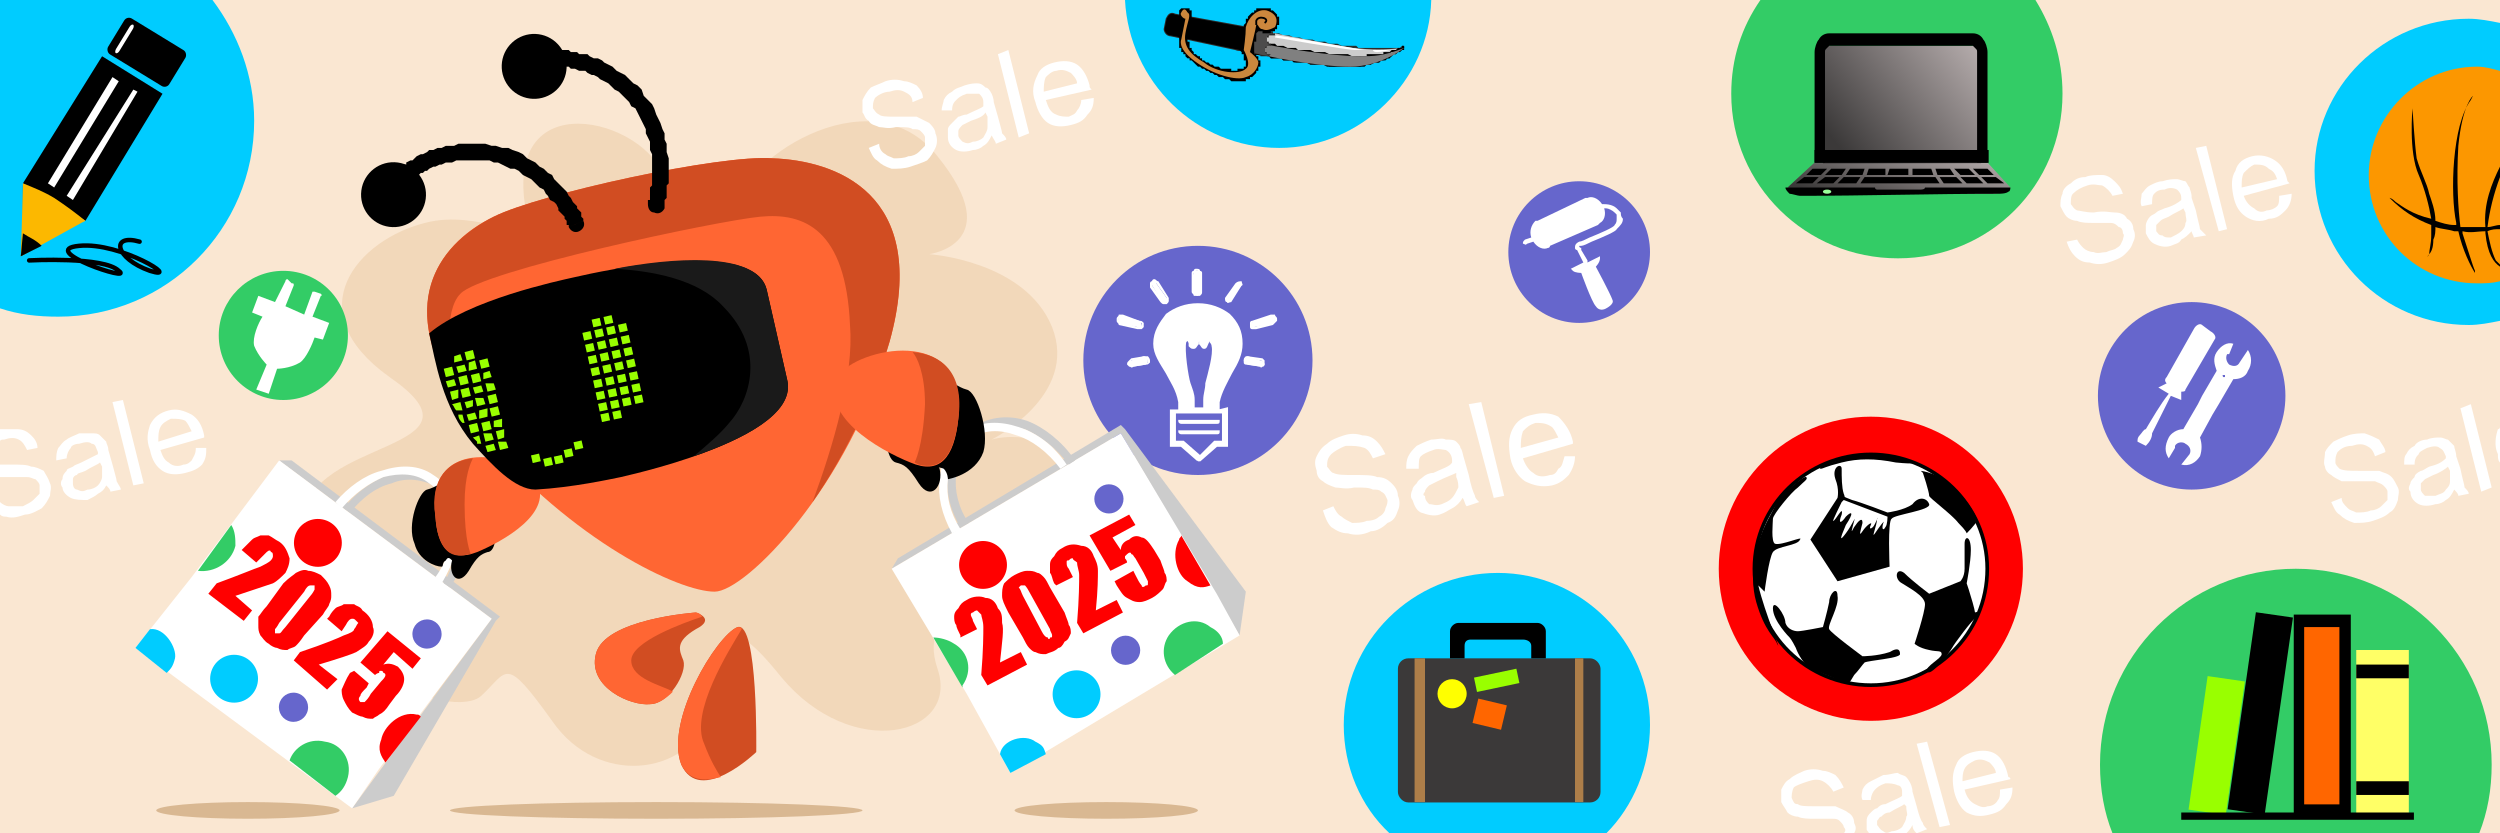
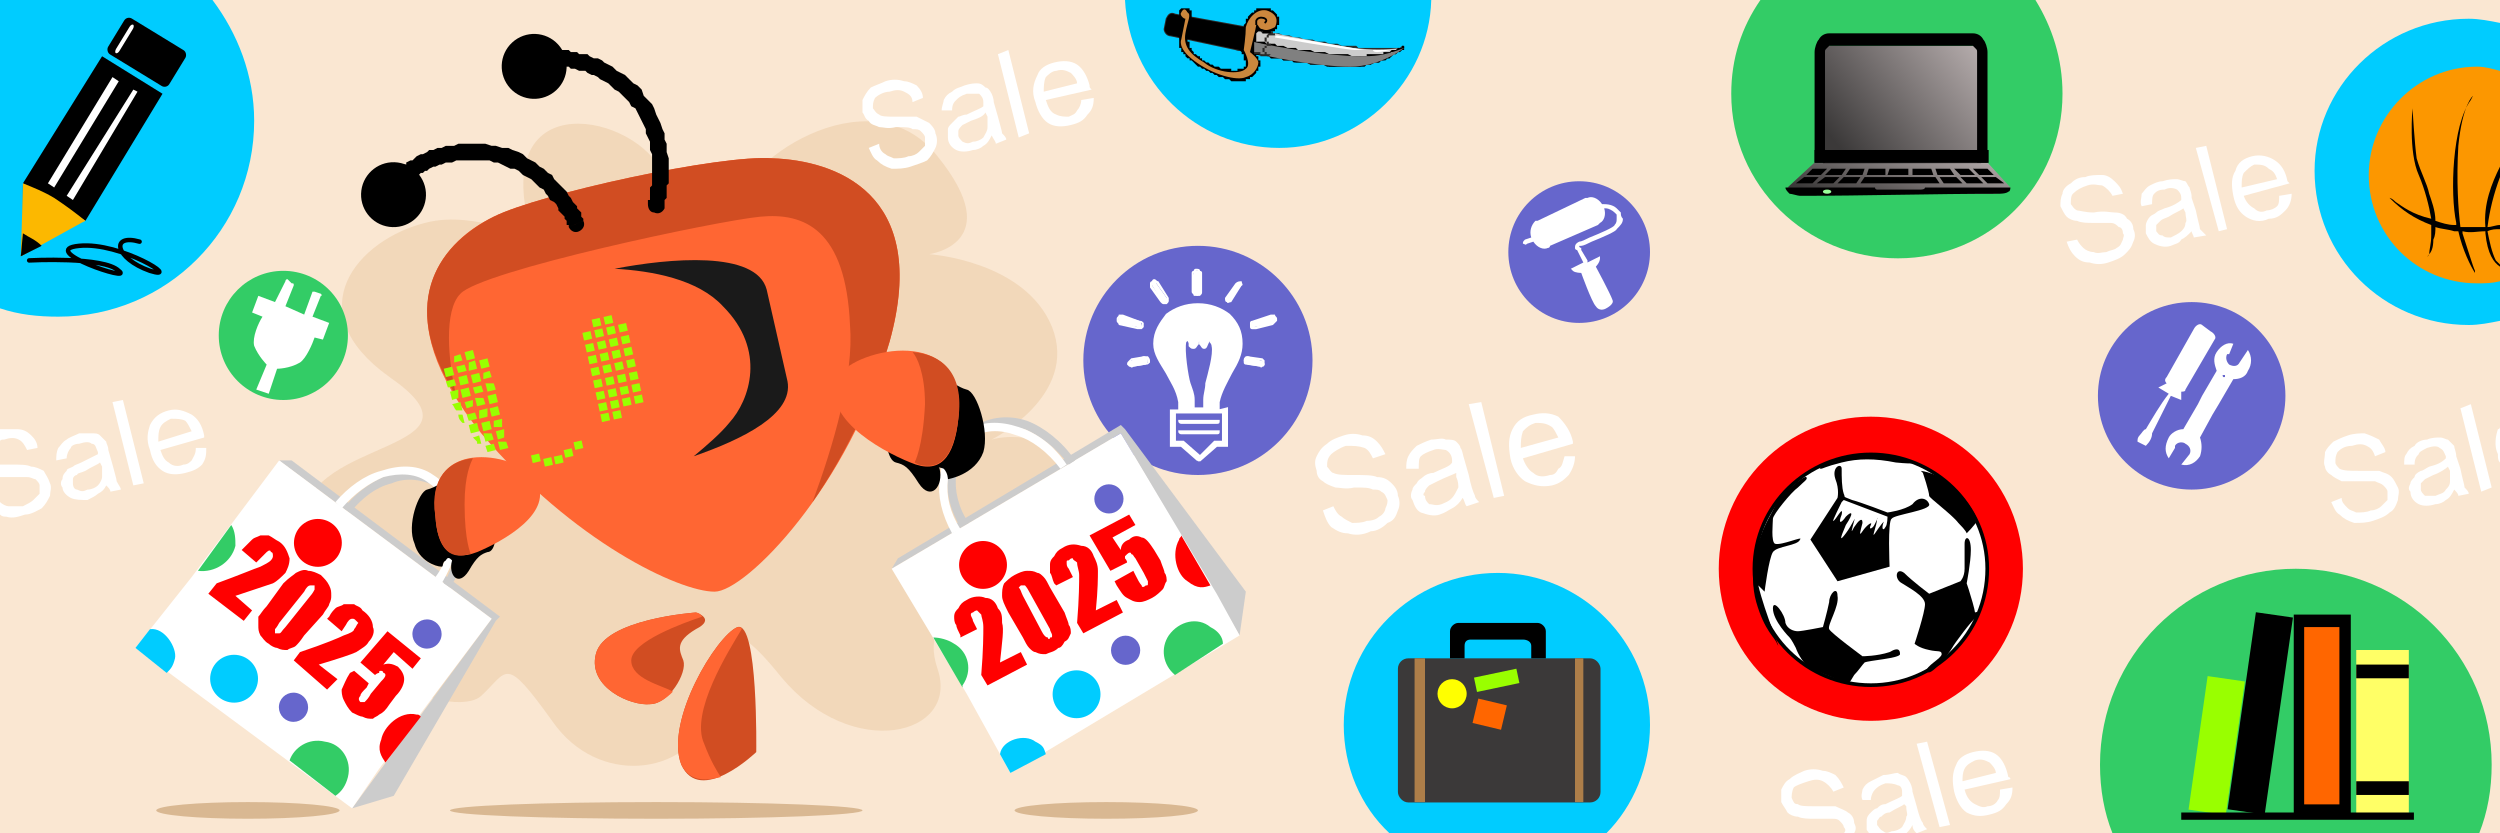
<svg xmlns="http://www.w3.org/2000/svg" xmlns:xlink="http://www.w3.org/1999/xlink" xml:space="preserve" width="1200px" height="400px" version="1.1" style="shape-rendering:geometricPrecision; text-rendering:geometricPrecision; image-rendering:optimizeQuality; fill-rule:evenodd; clip-rule:evenodd" viewBox="0 0 1200 400">
  <defs>
    <style type="text/css">
   
    .str3 {stroke:#2B2A29;stroke-width:0.9}
    .str4 {stroke:black;stroke-width:0.9}
    .str2 {stroke:white;stroke-width:0.9}
    .str1 {stroke:black;stroke-width:2.151;stroke-linecap:round;stroke-linejoin:round}
    .str0 {stroke:black;stroke-width:3.517;stroke-linecap:round;stroke-linejoin:round}
    .fil19 {fill:none}
    .fil35 {fill:none;fill-rule:nonzero}
    .fil11 {fill:black}
    .fil3 {fill:#00CCFF}
    .fil14 {fill:#1A1A1A}
    .fil2 {fill:#33CC66}
    .fil20 {fill:#3B3939}
    .fil34 {fill:#4D4C4C}
    .fil5 {fill:#6666CC}
    .fil33 {fill:gray}
    .fil15 {fill:#99FF00}
    .fil26 {fill:#99FF99}
    .fil21 {fill:#AD7E49}
    .fil36 {fill:#CC873D}
    .fil6 {fill:#CCCCCC}
    .fil13 {fill:#D14D22}
    .fil17 {fill:#D9B892}
    .fil1 {fill:#F2D8BA}
    .fil0 {fill:#FAE7D2}
    .fil28 {fill:#FC9700}
    .fil29 {fill:#FCB800}
    .fil4 {fill:red}
    .fil10 {fill:red}
    .fil23 {fill:#FF6600}
    .fil12 {fill:#FF6633}
    .fil31 {fill:yellow}
    .fil22 {fill:#FFFF66}
    .fil30 {fill:white}
    .fil7 {fill:white}
    .fil32 {fill:#2B2A29;fill-rule:nonzero}
    .fil16 {fill:black;fill-rule:nonzero}
    .fil27 {fill:black;fill-rule:nonzero}
    .fil8 {fill:#CCCCCC;fill-rule:nonzero}
    .fil9 {fill:white;fill-rule:nonzero}
    .fil18 {fill:white;fill-rule:nonzero}
    .fil24 {fill:url(#id0)}
    .fil25 {fill:url(#id1)}
   
  </style>
    <linearGradient id="id0" gradientUnits="userSpaceOnUse" x1="909.948" y1="103.218" x2="920.643" y2="66.763">
      <stop offset="0" style="stop-opacity:1; stop-color:#3B3939" />
      <stop offset="1" style="stop-opacity:1; stop-color:#B3AAAA" />
    </linearGradient>
    <linearGradient id="id1" gradientUnits="userSpaceOnUse" xlink:href="#id0" x1="883.739" y1="71.804" x2="946.672" y2="21.413">
  </linearGradient>
  </defs>
  <g id="Слой_x0020_1">
    <g id="_3248498213936">
      <rect class="fil0" width="1200" height="400" />
      <path class="fil1" d="M481 291c0,0 64,-4 46,-48 -17,-43 -51,-32 -51,-32 0,0 42,-21 29,-54 -13,-32 -59,-35 -59,-35 0,0 38,-5 4,-47 -33,-42 -99,6 -94,24 5,19 -28,17 -37,-13 -8,-29 -80,-48 -66,18 3,15 -23,-4 -49,3 -32,8 -62,42 -17,74 52,36 -40,29 -41,68 -1,74 72,97 85,85 13,-12 11,-20 34,12 22,32 65,26 75,-2 10,-27 2,-60 35,-19 34,41 86,28 75,-4 -11,-33 31,-30 31,-30z" />
      <path class="fil2" d="M1190 400c4,-10 6,-21 6,-33 0,-52 -42,-94 -94,-94 -52,0 -94,42 -94,94 0,12 2,23 6,33l176 0z" />
      <path class="fil3" d="M1185 156c5,0 10,-1 15,-2l0 -143c-5,-1 -10,-2 -15,-2 -41,0 -74,33 -74,73 0,41 33,74 74,74z" />
      <circle class="fil4" cx="898" cy="273" r="73" />
      <circle class="fil5" cx="1052" cy="190" r="45" />
      <path class="fil2" d="M911 124c44,0 79,-35 79,-79 0,-17 -5,-32 -13,-45l-132 0c-9,13 -14,28 -14,45 0,44 36,79 80,79z" />
      <path class="fil3" d="M771 400c13,-13 21,-32 21,-52 0,-40 -33,-73 -73,-73 -41,0 -74,33 -74,73 0,20 8,39 22,52l104 0z" />
      <circle class="fil5" cx="758" cy="121" r="34" />
      <circle class="fil5" cx="575" cy="173" r="55" />
      <path class="fil3" d="M614 71c39,0 72,-32 73,-71l-147 0c2,39 34,71 74,71z" />
      <polygon class="fil6" points="169,388 189,382 238,298 240,296 140,221 134,221 236,297 " />
      <polygon class="fil7" points="169,388 65,311 92,277 134,221 236,297 182,369 " />
      <path class="fil8" d="M212 231c7,5 12,13 12,23 1,9 -2,19 -8,28l-3 -2c5,-9 8,-18 7,-26 0,-8 -4,-16 -10,-20 -7,-4 -15,-5 -22,-2 -8,2 -14,7 -20,14l-3 -2c6,-8 14,-13 21,-16 9,-3 19,-2 26,3z" />
      <path class="fil9" d="M208 228c8,5 12,14 12,23 1,9 -2,19 -8,29l-3 -3c6,-8 8,-17 7,-26 0,-8 -4,-15 -10,-19 -6,-5 -14,-5 -22,-3 -7,3 -14,8 -20,15l-3 -3c6,-7 14,-13 22,-15 9,-3 18,-3 25,2z" />
      <path class="fil4" d="M121 293l-4 5 -17 -13 4 -5c11,-4 18,-7 21,-8 2,-1 4,-2 5,-3 1,-1 1,-2 1,-2 0,-1 0,-2 -1,-2 0,-1 -1,-1 -2,0 0,0 -1,1 -2,2l-3 3 -7 -6 1 -1c2,-2 3,-3 4,-4 1,-1 2,-1 4,-2 1,0 3,0 4,0 2,1 3,2 5,3 3,2 4,5 5,8 0,3 -1,5 -2,7 -2,2 -4,4 -6,5 -3,1 -9,3 -18,6l8 7zm34 2l-9 10c-2,3 -3,4 -4,5 -1,1 -3,1 -4,2 -2,0 -3,0 -5,-1 -1,0 -3,-1 -4,-2 -2,-1 -3,-3 -4,-4 -1,-2 -1,-3 -1,-5 0,-1 0,-3 0,-4 1,-1 2,-3 4,-5l8 -11c3,-3 5,-4 6,-5 2,-1 4,-2 6,-1 2,0 4,1 6,2 2,2 3,3 4,5 1,2 1,3 1,5 0,1 0,2 -1,4 0,1 -2,3 -3,5zm-6 -9c1,-1 2,-3 2,-3 0,-1 0,-1 0,-2 -1,0 -2,0 -2,0 -1,0 -2,1 -3,3l-12 15c-1,2 -2,3 -2,3 0,1 0,1 0,2 1,0 2,0 2,0 1,0 1,-1 3,-3l12 -15zm13 40l-5 5 -16 -14 3 -4c12,-4 19,-7 21,-8 3,-1 5,-2 5,-3 1,-1 1,-2 2,-3 0,0 -1,-1 -1,-1 -1,-1 -1,-1 -2,-1 -1,0 -2,1 -3,3l-2 3 -7 -6 1 -1c1,-2 2,-3 3,-4 1,-1 3,-1 4,-2 2,0 3,0 5,0 1,1 3,1 4,3 3,2 5,5 5,8 1,2 0,5 -2,7 -1,2 -3,3 -6,5 -2,1 -8,3 -18,6l9 7zm40 -10l-4 5 -9 -8 -5 6c3,-1 5,0 7,1 2,2 3,4 3,6 0,2 -1,5 -4,8l-3 4c-2,3 -3,4 -5,5 -1,1 -2,1 -3,2 -2,0 -3,0 -5,-1 -1,0 -3,-1 -5,-2 -2,-2 -3,-4 -4,-6 -1,-2 -1,-4 -1,-5 1,-2 2,-5 4,-8l2 -1 7 6 -1 2c-2,2 -3,3 -3,4 -1,1 -1,2 0,3 0,0 1,0 1,0 1,0 1,0 1,0 1,-1 2,-2 3,-4l5 -6c1,-1 2,-2 2,-3 0,0 0,-1 -1,-1 0,-1 -1,-1 -1,-1 -1,0 -1,0 -1,1 0,0 -1,0 -2,1l-7 -6 13 -15 16 13z" />
      <path class="fil2" d="M139 365c2,-6 9,-11 17,-9 8,1 13,9 11,17 -1,4 -3,7 -6,9l-22 -17z" />
      <circle class="fil3" transform="matrix(-0.626 -0.124 -0.124 0.626 112.361 325.785)" r="18" />
      <circle class="fil4" transform="matrix(-0.626 -0.124 -0.124 0.626 152.586 260.587)" r="18" />
      <circle class="fil5" transform="matrix(-0.382 -0.076 -0.076 0.382 140.874 339.482)" r="18" />
      <circle class="fil5" transform="matrix(-0.382 -0.076 -0.076 0.382 204.962 304.329)" r="18" />
      <path class="fil3" d="M72 302c7,-1 13,9 12,14 -1,4 -2,5 -4,7l-15 -12 7 -9z" />
      <path class="fil2" d="M95 274c0,0 0,0 0,0l16 -22c2,3 2,7 2,10 -2,8 -10,13 -18,12z" />
      <path class="fil10" d="M185 366c-2,-3 -4,-6 -2,-11 1,-6 9,-14 17,-12 1,0 1,0 2,1l-17 22z" />
      <path class="fil11" d="M225 274c-5,8 -10,2 -8,-5 3,-7 5,-9 8,-10 2,-2 6,-5 11,-7 3,3 2,13 -2,13 -3,1 -5,2 -9,9z" />
      <path class="fil11" d="M213 231c0,0 -4,3 -8,4 -4,1 -10,17 -6,26 2,8 10,11 13,11 1,0 0,-2 2,-3 1,-2 2,-1 3,0 0,1 0,3 0,3 1,-1 4,-5 4,-5 0,0 -6,-7 -7,-13 -2,-7 -1,-23 -1,-23z" />
      <path class="fil12" d="M257 230c10,16 -16,30 -28,35 -13,5 -19,-2 -20,-17 -5,-41 42,-29 48,-18z" />
      <path class="fil13" d="M225 266c-10,3 -15,-4 -16,-18 -3,-19 7,-27 18,-28 -1,2 -4,8 -4,22 0,18 3,24 3,24l-1 0z" />
      <path class="fil12" d="M427 164c20,-72 -27,-87 -56,-88 -25,-2 -112,17 -134,28 -27,13 -53,46 -6,104 44,52 95,76 112,76 15,0 65,-51 84,-120z" />
      <path class="fil13" d="M427 164c20,-72 -27,-87 -56,-88 -25,-2 -112,17 -134,28 -24,12 -48,39 -18,86 -4,-17 -6,-41 2,-49 10,-11 123,-35 144,-37 21,-2 41,6 43,52 2,24 -8,58 -18,85 14,-20 28,-47 37,-77z" />
-       <path class="fil11" d="M206 160c3,13 6,35 21,53 9,10 20,22 30,22 18,-1 36,-5 41,-6 13,-3 85,-20 80,-46l-10 -44c-6,-25 -79,-9 -92,-6 -9,2 -51,11 -70,27z" />
      <path class="fil14" d="M333 219c23,-8 48,-20 45,-36l-10 -44c-5,-19 -47,-15 -73,-10 18,1 40,5 52,18 21,21 13,45 3,56 -4,5 -11,11 -17,16z" />
      <polygon class="fil6" points="595,305 598,284 540,206 538,204 431,268 428,273 538,208 " />
      <polygon class="fil7" points="595,305 485,371 464,333 428,273 538,208 584,285 " />
      <path class="fil8" d="M467 205c8,-5 17,-6 26,-3 8,3 17,10 23,19l-3 2c-6,-8 -14,-14 -21,-17 -8,-2 -16,-2 -23,2 -6,4 -10,12 -10,20 -1,7 1,16 6,23l-4 2c-5,-8 -7,-17 -6,-25 1,-10 5,-18 12,-23z" />
      <path class="fil9" d="M463 207c8,-5 17,-5 26,-2 9,3 17,9 23,18l-3 2c-6,-8 -14,-14 -21,-16 -8,-3 -16,-3 -23,2 -6,4 -9,11 -10,19 -1,8 1,16 6,24l-4 2c-5,-9 -7,-18 -6,-26 1,-9 5,-18 12,-23z" />
      <path class="fil4" d="M490 313l3 6 -19 10 -3 -5c1,-12 1,-20 1,-23 0,-3 -1,-5 -1,-6 -1,-1 -1,-1 -2,-2 0,0 -1,0 -2,1 0,0 -1,0 -1,1 0,1 1,2 1,3l2 4 -8 4 0 -1c-1,-2 -2,-4 -2,-5 -1,-1 -1,-3 -1,-4 0,-2 1,-3 2,-4 1,-2 2,-3 4,-4 3,-2 7,-2 9,-1 3,0 5,2 6,5 2,2 2,4 2,7 1,3 0,9 -1,19l10 -5zm14 -31l7 12c1,3 2,5 2,6 1,1 1,3 1,4 -1,2 -1,3 -3,4 -1,2 -2,3 -3,3 -2,2 -4,2 -6,3 -2,0 -3,0 -5,-1 -1,0 -2,-1 -3,-2 -1,-1 -2,-3 -3,-5l-7 -12c-2,-4 -3,-6 -3,-8 0,-2 0,-4 1,-6 1,-1 3,-3 5,-4 2,-1 4,-2 6,-2 2,0 3,0 5,1 1,0 2,1 3,2 1,1 2,3 3,5zm-10 2c-1,-2 -2,-3 -2,-3 0,0 -1,0 -2,0 0,0 -1,1 -1,1 1,1 1,2 2,4l9 17c1,2 2,3 3,3 0,1 1,1 1,0 1,0 1,0 1,-1 0,-1 -1,-2 -1,-3l-10 -18zm42 4l3 6 -19 10 -3 -5c1,-12 1,-20 1,-23 0,-2 -1,-4 -1,-6 -1,-1 -2,-1 -2,-2 -1,0 -1,0 -2,1 -1,0 -1,0 -1,1 0,1 0,2 1,3l2 4 -8 4 -1 -1c-1,-2 -1,-4 -2,-5 0,-1 0,-3 0,-4 0,-2 1,-3 2,-4 1,-2 2,-3 4,-4 3,-2 6,-2 9,-1 3,0 5,2 6,5 1,2 2,4 2,7 0,3 0,9 -1,19l10 -5zm6 -41l3 5 -11 6 4 6c0,-2 1,-4 4,-5 2,-2 4,-2 6,-1 2,0 4,3 6,6l3 5c1,3 2,5 2,6 1,1 1,3 1,4 -1,1 -1,3 -2,4 -1,1 -3,3 -5,4 -2,1 -4,2 -6,2 -3,0 -4,-1 -6,-2 -2,-1 -3,-3 -5,-6l-1 -2 9 -5 1 2c1,2 2,4 3,5 0,1 1,1 2,0 1,0 1,0 1,-1 0,0 0,0 0,-1 0,0 -1,-2 -2,-4l-4 -7c-1,-1 -1,-2 -2,-2 0,-1 -1,-1 -2,0 0,0 0,0 -1,1 0,0 0,0 0,1 0,0 1,1 1,2l-8 4 -10 -17 19 -10z" />
      <path class="fil2" d="M564 324c-6,-5 -7,-13 -3,-19 5,-7 14,-9 20,-4 4,2 6,5 6,8l-23 15z" />
      <circle class="fil3" transform="matrix(-0.354 0.531 0.531 0.354 516.748 333.247)" r="18" />
      <circle class="fil4" transform="matrix(-0.354 0.531 0.531 0.354 471.853 271.172)" r="18" />
      <circle class="fil5" transform="matrix(-0.216 0.324 0.324 0.216 540.296 312.126)" r="18" />
      <circle class="fil5" transform="matrix(-0.216 0.324 0.324 0.216 532.282 239.47)" r="18" />
      <path class="fil3" d="M480 362c1,-7 12,-10 17,-6 4,2 4,3 5,6l-17 9 -5 -9z" />
      <path class="fil2" d="M462 329c0,0 0,0 0,1l-14 -24c3,0 7,1 10,3 7,4 9,13 4,20z" />
      <path class="fil10" d="M581 281c-3,1 -6,2 -11,-2 -5,-3 -8,-13 -4,-20 0,-1 1,-1 1,-2l14 24z" />
      <g>
        <circle class="fil11" transform="matrix(-0.17 1.287 1.287 0.17 188.893 93.442)" r="12" />
        <g>
          <rect class="fil15" transform="matrix(1.609 -0.364 0.364 1.609 279.532 159.795)" width="2.409" height="2.278" />
          <rect class="fil15" transform="matrix(1.609 -0.364 0.364 1.609 285.233 158.505)" width="2.409" height="2.278" />
          <rect class="fil15" transform="matrix(1.609 -0.364 0.364 1.609 290.934 157.214)" width="2.409" height="2.278" />
          <rect class="fil15" transform="matrix(1.609 -0.364 0.364 1.609 296.635 155.924)" width="2.409" height="2.278" />
          <g>
            <rect class="fil15" transform="matrix(1.609 -0.364 0.364 1.609 280.823 165.496)" width="2.409" height="2.278" />
            <rect class="fil15" transform="matrix(1.609 -0.364 0.364 1.609 286.524 164.205)" width="2.409" height="2.278" />
            <rect class="fil15" transform="matrix(1.609 -0.364 0.364 1.609 292.225 162.915)" width="2.409" height="2.278" />
            <rect class="fil15" transform="matrix(1.609 -0.364 0.364 1.609 297.926 161.625)" width="2.409" height="2.278" />
          </g>
          <g>
            <rect class="fil15" transform="matrix(1.609 -0.364 0.364 1.609 282.113 171.197)" width="2.409" height="2.278" />
            <rect class="fil15" transform="matrix(1.609 -0.364 0.364 1.609 287.814 169.906)" width="2.409" height="2.278" />
            <rect class="fil15" transform="matrix(1.609 -0.364 0.364 1.609 293.515 168.616)" width="2.409" height="2.278" />
            <rect class="fil15" transform="matrix(1.609 -0.364 0.364 1.609 299.216 167.326)" width="2.409" height="2.278" />
          </g>
          <g>
            <rect class="fil15" transform="matrix(1.609 -0.364 0.364 1.609 283.404 176.898)" width="2.409" height="2.278" />
            <rect class="fil15" transform="matrix(1.609 -0.364 0.364 1.609 289.105 175.607)" width="2.409" height="2.278" />
            <rect class="fil15" transform="matrix(1.609 -0.364 0.364 1.609 294.805 174.317)" width="2.409" height="2.278" />
            <rect class="fil15" transform="matrix(1.609 -0.364 0.364 1.609 300.506 173.027)" width="2.409" height="2.278" />
          </g>
          <rect class="fil15" transform="matrix(1.609 -0.364 0.364 1.609 283.973 153.439)" width="2.409" height="2.278" />
          <rect class="fil15" transform="matrix(1.609 -0.364 0.364 1.609 289.674 152.148)" width="2.409" height="2.278" />
          <g>
            <rect class="fil15" transform="matrix(1.614 -0.342 -0.342 -1.614 286.684 192.048)" width="2.409" height="2.278" />
            <rect class="fil15" transform="matrix(1.614 -0.342 -0.342 -1.614 292.402 190.836)" width="2.409" height="2.278" />
            <rect class="fil15" transform="matrix(1.614 -0.342 -0.342 -1.614 298.12 189.623)" width="2.409" height="2.278" />
            <rect class="fil15" transform="matrix(1.614 -0.342 -0.342 -1.614 303.838 188.411)" width="2.409" height="2.278" />
          </g>
          <g>
            <rect class="fil15" transform="matrix(1.614 -0.342 -0.342 -1.614 285.471 186.33)" width="2.409" height="2.278" />
            <rect class="fil15" transform="matrix(1.614 -0.342 -0.342 -1.614 291.189 185.118)" width="2.409" height="2.278" />
            <rect class="fil15" transform="matrix(1.614 -0.342 -0.342 -1.614 296.907 183.905)" width="2.409" height="2.278" />
            <rect class="fil15" transform="matrix(1.614 -0.342 -0.342 -1.614 302.625 182.693)" width="2.409" height="2.278" />
          </g>
          <g>
            <rect class="fil15" transform="matrix(1.614 -0.342 -0.342 -1.614 287.843 197.523)" width="2.409" height="2.278" />
            <rect class="fil15" transform="matrix(1.614 -0.342 -0.342 -1.614 293.561 196.31)" width="2.409" height="2.278" />
            <rect class="fil15" transform="matrix(1.614 -0.342 -0.342 -1.614 299.279 195.098)" width="2.409" height="2.278" />
            <rect class="fil15" transform="matrix(1.614 -0.342 -0.342 -1.614 304.997 193.885)" width="2.409" height="2.278" />
          </g>
          <rect class="fil15" transform="matrix(1.614 -0.342 -0.342 -1.614 288.95 202.576)" width="2.409" height="2.278" />
          <rect class="fil15" transform="matrix(1.614 -0.342 -0.342 -1.614 294.668 201.364)" width="2.409" height="2.278" />
          <polygon class="fil15" points="213,177 217,176 218,180 214,181 " />
          <polygon class="fil15" points="219,176 223,175 224,178 220,179 " />
          <polygon class="fil15" points="225,174 228,173 229,177 225,178 " />
          <polygon class="fil15" points="230,173 234,172 235,176 231,177 " />
          <g>
            <polygon class="fil15" points="214,183 218,182 219,185 215,186 " />
            <polygon class="fil15" points="220,181 224,180 225,184 221,185 " />
            <polygon class="fil15" points="226,180 230,179 231,183 227,184 " />
            <polygon class="fil15" points="232,179 235,178 236,181 232,182 " />
          </g>
          <g>
            <polygon class="fil15" points="216,188 220,187 220,191 217,192 " />
            <polygon class="fil15" points="221,187 225,186 226,190 222,191 " />
            <polygon class="fil15" points="227,186 231,185 232,188 228,189 " />
            <polygon class="fil15" points="233,184 237,184 238,187 234,188 " />
          </g>
          <g>
            <path class="fil15" d="M217 194l4 -1 1 4 -3 0c-1,-1 -1,-2 -2,-3z" />
            <polygon class="fil15" points="223,193 227,192 227,195 224,196 " />
            <polygon class="fil15" points="228,191 232,191 233,194 229,195 " />
            <polygon class="fil15" points="234,190 238,189 239,193 235,194 " />
          </g>
          <polygon class="fil15" points="218,171 221,170 222,173 218,174 " />
          <polygon class="fil15" points="223,169 227,168 228,172 224,173 " />
          <g>
            <polygon class="fil15" points="224,206 223,205 223,205 223,205 " />
            <polygon class="fil15" points="226,208 230,207 229,203 225,204 " />
            <polygon class="fil15" points="232,207 236,206 235,202 231,203 " />
            <polygon class="fil15" points="237,205 241,205 241,201 237,202 " />
          </g>
          <g>
            <path class="fil15" d="M222 203l1 0 -1 -4 -2 0c0,2 1,3 2,4z" />
            <polygon class="fil15" points="225,202 229,201 228,198 224,199 " />
            <polygon class="fil15" points="230,201 234,200 234,196 230,197 " />
            <polygon class="fil15" points="236,200 240,199 239,195 235,196 " />
          </g>
          <g>
            <polygon class="fil15" points="229,213 231,213 230,209 227,210 229,212 " />
            <polygon class="fil15" points="233,212 237,211 236,208 232,208 " />
            <polygon class="fil15" points="239,211 242,210 242,206 238,207 " />
          </g>
          <polygon class="fil15" points="234,217 238,216 237,213 233,214 " />
          <polygon class="fil15" points="240,216 244,215 243,212 239,212 " />
          <rect class="fil15" transform="matrix(1.609 -0.364 0.364 1.609 260.717 220.308)" width="2.409" height="2.278" />
          <rect class="fil15" transform="matrix(1.609 -0.364 0.364 1.609 275.279 212.285)" width="2.409" height="2.278" />
          <rect class="fil15" transform="matrix(1.609 -0.364 0.364 1.609 265.821 219.211)" width="2.409" height="2.278" />
          <rect class="fil15" transform="matrix(1.609 -0.364 0.364 1.609 254.87 218.594)" width="2.409" height="2.278" />
          <rect class="fil15" transform="matrix(1.609 -0.364 0.364 1.609 270.545 216.056)" width="2.409" height="2.278" />
          <g>
            <path class="fil16" d="M280 106c1,2 0,4 -2,5 -2,1 -4,0 -5,-2l7 -3zm-45 -29l1 -7 0 0 2 0 3 1 3 0 2 1 3 1 2 1 2 2 2 1 2 1 2 2 2 1 2 2 2 1 1 2 2 2 1 1 2 2 1 1 1 2 1 1 1 2 1 1 1 1 0 1 1 1 1 1 0 1 0 1 1 1 0 0 0 0 0 1 -7 3 0 0 0 0 0 -1 -1 0 0 -1 0 -1 -1 -1 0 -1 -1 -1 -1 -1 -1 -1 0 -1 -1 -2 -1 -1 -2 -1 -1 -2 -1 -1 -1 -2 -2 -1 -1 -1 -2 -2 -1 -1 -2 -1 -2 -1 -2 -2 -2 -1 -2 0 -2 -1 -2 -1 -2 -1 -2 0 -2 -1 0 0zm-40 11l-5 -5 0 0 0 -1 0 0 1 0 0 -1 1 0 0 -1 1 0 1 -1 1 0 0 -1 2 -1 1 0 1 -1 1 -1 2 -1 1 0 2 -1 1 -1 2 0 2 -1 2 0 2 -1 2 0 2 0 2 -1 3 0 2 0 3 0 2 0 3 0 3 1 -1 7 -3 0 -2 0 -2 0 -3 0 -2 0 -2 0 -2 0 -2 1 -1 0 -2 0 -2 1 -1 0 -2 1 -1 0 -2 1 -1 1 -1 0 -1 1 -1 0 -1 1 -1 1 -1 0 -1 1 0 0 -1 1 0 0 -1 0 0 1 0 0 -1 0 0 0 0 0zm0 0c-1,2 -4,2 -5,0 -2,-1 -2,-4 0,-5l5 5z" />
          </g>
          <circle class="fil11" transform="matrix(-0.956 0.879 0.879 0.956 256.403 31.867)" r="12" />
          <g>
            <path class="fil16" d="M319 100c-1,2 -3,3 -5,2 -2,0 -3,-2 -3,-4l8 2zm-17 -51l6 -6 0 0 1 3 2 2 2 2 1 2 1 3 1 2 1 2 1 3 1 2 0 3 1 2 0 2 0 2 1 3 0 2 0 2 0 2 0 2 0 2 0 2 -1 1 0 2 0 2 0 1 0 1 -1 1 0 1 0 1 0 1 0 0 0 0 0 1 -8 -2 0 0 0 -1 0 0 0 -1 1 0 0 -1 0 -1 0 -1 0 -2 0 -1 1 -1 0 -2 0 -2 0 -1 0 -2 0 -2 0 -2 0 -2 0 -2 -1 -2 0 -2 0 -2 -1 -2 -1 -2 0 -2 -1 -2 -1 -2 -1 -2 -1 -2 -1 -2 -2 -1 -1 -2 0 0zm-37 -17l-1 -8 0 0 0 0 1 0 0 0 1 0 0 0 1 0 1 0 1 0 1 0 1 0 2 0 1 1 1 0 2 0 1 1 2 0 2 0 1 1 2 1 2 0 2 1 1 1 2 1 2 1 2 2 2 1 2 1 2 2 2 2 2 1 2 2 -6 6 -2 -2 -2 -2 -1 -1 -2 -1 -2 -2 -1 -1 -2 -1 -2 -1 -1 -1 -2 -1 -1 0 -2 -1 -1 -1 -2 0 -1 0 -2 -1 -1 0 -1 0 -1 -1 -1 0 -1 0 -1 0 -1 0 -1 0 -1 0 -1 0 0 0 -1 0 0 0 0 0 0 0 0 0zm0 0c-2,0 -4,-1 -5,-4 0,-2 2,-4 4,-4l1 8z" />
          </g>
        </g>
      </g>
      <path class="fil13" d="M363 361c0,0 1,-63 -9,-60 -10,4 -35,45 -27,66 9,20 36,-6 36,-6z" />
      <path class="fil12" d="M356 302c-6,10 -25,40 -18,55 3,8 6,13 8,16 -8,2 -15,2 -19,-6 -8,-21 17,-62 27,-66 1,0 2,0 2,1z" />
      <ellipse class="fil17" cx="315" cy="389" rx="99" ry="4" />
      <path class="fil11" d="M441 232c6,9 12,1 10,-7 -3,-7 -6,-10 -10,-11 -3,-1 -7,-5 -13,-8 -4,4 -2,15 2,16 4,1 6,2 11,10z" />
      <path class="fil11" d="M455 182c0,0 5,4 9,5 5,1 11,20 8,30 -4,11 -17,13 -17,13 0,0 0,-3 -2,-5 -2,-1 -7,-1 -7,-1 0,0 6,-8 8,-16 2,-8 1,-26 1,-26z" />
      <path class="fil12" d="M403 180c-11,19 19,36 34,42 14,6 21,-2 23,-21 5,-47 -50,-33 -57,-21z" />
      <path class="fil13" d="M441 223c11,3 17,-5 19,-22 3,-22 -8,-31 -22,-32 2,2 6,10 6,25 -1,21 -5,28 -5,28l2 1z" />
      <path class="fil13" d="M334 294c0,0 -44,3 -48,20 -4,16 17,25 26,24 9,0 18,-15 16,-21 -2,-5 -4,-9 6,-15 10,-5 0,-8 0,-8z" />
      <path class="fil12" d="M334 294c0,0 -44,3 -48,20 -4,16 17,25 26,24 4,0 8,-3 11,-6 -5,-3 -20,-6 -20,-15 0,-9 25,-18 34,-21 -1,-2 -3,-2 -3,-2z" />
      <path class="fil3" d="M28 152c52,0 94,-42 94,-94 0,-22 -8,-42 -20,-58l-102 0 0 148c9,3 18,4 28,4z" />
      <circle class="fil2" cx="136" cy="161" r="31" />
      <ellipse class="fil17" cx="119" cy="389" rx="44" ry="4" />
      <path class="fil18" d="M635 245l5 -2c1,2 2,4 4,5 1,1 3,2 5,3 2,0 5,0 7,-1 3,0 5,-1 6,-2 2,-1 3,-3 3,-4 1,-2 1,-3 1,-4 -1,-2 -1,-3 -3,-4 -1,-1 -2,-1 -4,-1 -2,-1 -4,-1 -9,-1 -4,1 -7,0 -9,0 -3,-1 -5,-2 -6,-3 -2,-1 -3,-3 -3,-5 -1,-3 -1,-5 0,-7 1,-2 2,-4 5,-6 2,-2 5,-3 8,-4 3,-1 6,-1 9,0 3,0 5,1 7,3 2,2 3,4 4,6l-6 2c-1,-2 -2,-4 -4,-5 -3,-1 -5,-1 -9,-1 -3,1 -6,3 -7,4 -2,2 -2,4 -2,6 1,1 2,3 3,3 2,1 5,1 10,1 5,0 9,0 11,1 3,0 5,1 7,3 1,1 3,3 3,6 1,2 1,5 0,7 -1,3 -2,5 -5,6 -2,2 -5,4 -8,4 -4,2 -8,2 -11,1 -3,0 -5,-1 -8,-3 -2,-2 -3,-5 -4,-8z" />
      <path id="1" class="fil18" d="M702 239c-1,2 -3,4 -5,5 -2,1 -3,2 -6,3 -3,1 -6,0 -9,-1 -2,-1 -3,-3 -4,-6 -1,-1 -1,-3 0,-5 0,-1 1,-2 2,-3 1,-2 2,-2 3,-3 1,-1 3,-2 5,-2 4,-2 8,-3 9,-5 0,-1 0,-1 0,-1 0,-2 -1,-4 -3,-5 -1,0 -4,-1 -6,0 -3,1 -5,2 -6,3 -1,1 -1,3 -1,6l-6 0c0,-2 0,-4 1,-6 1,-2 2,-3 4,-5 2,-1 4,-2 7,-3 3,0 5,-1 7,0 2,0 4,0 5,1 1,1 2,2 2,3 1,1 1,3 2,6l2 7c1,5 2,8 3,10 0,1 1,2 2,3l-6 2c-1,-1 -1,-3 -2,-4zm-3 -12c-2,1 -5,2 -9,4 -2,1 -4,2 -4,2 -1,1 -2,2 -2,3 -1,1 -1,2 0,2 0,2 1,3 2,4 2,0 3,1 6,0 2,-1 3,-1 5,-3 1,-1 2,-3 3,-5 0,-1 0,-3 -1,-5l0 -2z" />
      <polygon id="2" class="fil18" points="717,239 705,194 711,193 722,238 " />
      <path id="3" class="fil18" d="M751 219l5 0c0,3 -1,6 -3,9 -2,2 -4,4 -8,5 -5,1 -9,0 -13,-2 -3,-2 -6,-6 -7,-11 -1,-6 -1,-10 1,-14 2,-4 5,-6 10,-7 4,-1 8,-1 12,1 3,3 6,7 7,12 0,0 0,1 0,1l-24 7c1,3 3,6 5,7 2,2 5,2 8,1 2,0 3,-1 4,-3 2,-1 2,-3 3,-6zm-21 -4l18 -5c-1,-2 -2,-4 -3,-5 -3,-2 -5,-2 -8,-2 -3,1 -4,2 -6,4 -1,3 -1,5 -1,8z" />
      <path class="fil7" d="M1119 241l5 -2c0,2 1,3 3,5 1,1 2,1 4,2 2,0 5,0 7,-1 2,0 4,-1 5,-2 1,-1 2,-2 3,-3 0,-2 0,-3 0,-4 0,-1 -1,-2 -2,-3 -1,-1 -2,-1 -4,-2 -1,0 -4,0 -8,0 -4,0 -6,0 -8,0 -2,-1 -4,-2 -5,-3 -2,-1 -3,-3 -3,-4 -1,-2 0,-4 0,-7 1,-2 2,-3 4,-5 2,-1 4,-2 7,-3 3,-1 6,-1 8,-1 3,1 5,2 7,3 1,2 3,4 3,6l-5 2c-1,-3 -2,-4 -4,-5 -2,-1 -4,-1 -7,0 -4,0 -6,2 -7,3 -1,2 -1,3 -1,5 0,1 1,2 2,3 2,1 5,1 9,1 5,0 8,0 10,0 2,1 4,1 6,3 1,1 2,3 3,5 1,2 0,4 0,6 -1,3 -2,5 -4,6 -2,2 -5,3 -8,4 -3,1 -6,1 -9,1 -3,-1 -5,-2 -7,-4 -2,-1 -3,-4 -4,-6zm59 -6c-1,2 -2,4 -4,5 -1,1 -3,2 -5,2 -3,1 -6,1 -8,0 -2,-1 -4,-3 -4,-6 -1,-1 -1,-2 0,-4 0,-1 1,-2 2,-3 0,-1 1,-2 3,-3 1,0 2,-1 4,-2 4,-1 6,-2 8,-4 0,0 0,-1 0,-1 -1,-2 -1,-3 -3,-4 -1,-1 -3,-1 -6,0 -2,1 -4,2 -4,3 -1,1 -2,2 -2,5l-5 0c0,-2 0,-4 1,-5 1,-2 2,-3 4,-4 1,-2 4,-3 6,-3 2,-1 5,-1 6,-1 2,0 3,1 4,1 1,1 2,2 3,3 0,1 1,3 1,5l2 6c1,5 2,8 2,9 1,1 2,2 2,3l-5 1c0,-1 -1,-2 -2,-3zm-3 -11c-1,1 -4,3 -7,4 -2,1 -4,2 -4,2 -1,1 -2,2 -2,2 0,1 0,2 0,3 0,1 1,2 2,3 2,0 3,0 5,0 2,-1 4,-1 5,-3 1,-1 2,-2 2,-4 0,-1 0,-3 0,-5l-1 -2zm16 12l-10 -40 5 -2 10 40 -5 2zm9 -14c-1,-1 -1,-2 -1,-4 -2,-4 -1,-9 0,-12 1,0 1,-1 1,-1l0 17z" />
      <path class="fil9" d="M992 116l5 -1c1,2 2,3 3,4 1,1 3,2 5,2 2,1 4,0 6,0 2,-1 4,-1 5,-2 2,-1 2,-2 3,-4 0,-1 1,-2 0,-3 0,-2 -1,-3 -2,-3 -1,-1 -2,-2 -4,-2 -1,0 -4,0 -8,0 -3,0 -6,0 -8,-1 -2,0 -4,-1 -5,-2 -1,-1 -2,-3 -3,-5 0,-2 0,-4 1,-6 0,-2 2,-4 4,-5 2,-2 4,-3 7,-3 2,-1 5,-1 8,-1 2,0 4,1 6,3 2,2 3,3 4,6l-5 1c-1,-2 -3,-4 -5,-5 -2,0 -4,-1 -7,0 -3,1 -5,2 -7,4 -1,1 -1,3 -1,5 1,1 1,2 3,3 1,0 4,1 8,1 5,-1 8,0 10,0 3,0 5,1 6,3 2,1 3,3 3,5 1,2 1,4 0,6 -1,3 -2,4 -4,6 -2,2 -5,3 -8,4 -3,1 -6,1 -9,0 -3,0 -5,-1 -7,-3 -2,-2 -3,-4 -4,-7z" />
      <path id="1" class="fil9" d="M1052 111c-2,2 -3,3 -5,4 -1,2 -3,2 -5,3 -3,1 -6,0 -8,-1 -2,-1 -3,-3 -4,-5 0,-1 0,-3 0,-4 0,-1 1,-3 2,-4 1,-1 2,-1 3,-2 1,-1 2,-1 4,-2 4,-1 7,-3 8,-4 0,-1 0,-1 0,-1 0,-2 -1,-3 -2,-4 -2,-1 -4,-1 -6,0 -3,0 -4,1 -5,2 -1,1 -1,3 -1,5l-5 1c-1,-2 0,-4 0,-6 1,-1 2,-3 4,-4 2,-1 4,-2 6,-2 3,-1 5,-1 7,-1 1,0 3,1 4,1 1,1 1,2 2,3 0,1 1,2 1,5l2 6c1,5 2,8 2,9 1,1 2,2 3,3l-6 1c0,-1 -1,-2 -1,-3zm-4 -11c-1,1 -4,2 -7,4 -2,1 -3,1 -4,2 -1,1 -1,1 -2,2 0,1 0,2 0,3 1,1 1,2 3,2 1,1 2,1 4,1 2,-1 4,-2 5,-3 1,-1 2,-2 2,-4 1,-1 0,-3 0,-5l-1 -2z" />
      <polygon id="2" class="fil9" points="1065,111 1054,71 1059,70 1069,110 " />
      <path id="3" class="fil9" d="M1094 94l6 -1c0,3 -1,6 -3,8 -2,2 -4,4 -8,4 -4,2 -8,1 -11,-1 -3,-2 -5,-5 -6,-10 -1,-5 -1,-9 1,-12 1,-4 4,-6 8,-7 4,-1 8,0 11,2 3,2 5,5 6,10 0,0 1,1 1,1l-22 6c1,3 3,5 5,6 2,2 4,2 6,1 2,0 4,-1 5,-2 1,-1 1,-3 1,-5zm-18 -4l17 -4c-1,-3 -2,-4 -4,-5 -2,-2 -4,-2 -7,-2 -2,1 -3,2 -5,4 -1,2 -1,4 -1,7z" />
      <path class="fil7" d="M885 400c1,-1 1,-2 0,-3 0,-1 -1,-2 -2,-3 -1,-1 -2,-1 -4,-1 -1,0 -4,0 -8,0 -3,0 -6,0 -8,-1 -2,0 -4,-1 -5,-2 -1,-2 -2,-3 -3,-5 0,-2 0,-4 0,-6 1,-2 2,-4 4,-5 2,-2 5,-3 7,-4 3,-1 6,-1 9,0 2,0 4,1 6,2 2,2 3,4 4,6l-5 2c-1,-2 -3,-4 -5,-5 -2,-1 -4,-1 -7,0 -3,1 -6,2 -7,3 -1,2 -1,4 -1,5 1,2 1,3 3,3 1,1 4,1 8,1 5,0 8,0 10,0 2,1 5,2 6,3 2,1 3,3 3,5 1,2 1,3 0,5l-5 0zm33 -4c-1,2 -2,3 -3,4l-18 0c0,-1 -1,-1 -1,-2 0,-2 0,-3 0,-4 0,-2 1,-3 2,-4 1,-1 2,-2 3,-2 1,-1 2,-2 4,-2 4,-2 7,-3 8,-4 0,-1 0,-1 0,-2 0,-2 -1,-3 -2,-3 -2,-1 -4,-1 -6,-1 -3,1 -4,2 -5,3 -1,1 -2,3 -2,5l-4 0c-1,-2 0,-4 0,-5 1,-2 2,-3 4,-4 2,-1 4,-2 6,-3 3,0 5,-1 7,-1 1,1 3,1 4,2 0,0 1,1 2,3 0,0 1,2 1,4l2 7c1,4 2,7 3,8 0,1 1,2 2,3l-5 2c-1,-1 -2,-2 -2,-4zm-4 -10c-1,1 -4,2 -7,4 -2,0 -3,1 -4,2 -1,0 -1,1 -2,2 0,1 0,1 0,2 1,1 1,2 3,3 1,1 2,1 4,0 2,0 4,-1 5,-2 1,-2 2,-3 2,-5 1,-1 0,-2 0,-5l-1 -1zm17 11l-11 -40 5 -1 11 40 -5 1zm29 -18l6 -1c0,4 -1,6 -3,8 -2,3 -4,4 -8,5 -4,1 -7,1 -11,-1 -3,-2 -5,-6 -6,-10 -1,-5 -1,-9 1,-13 1,-3 4,-5 8,-6 4,-1 8,-1 11,1 3,2 5,6 6,11 0,0 1,0 1,1l-22 5c1,4 3,6 5,7 2,1 4,2 6,1 2,0 4,-1 5,-3 1,-1 1,-3 1,-5zm-18 -4l16 -4c0,-2 -2,-4 -3,-5 -2,-1 -4,-2 -7,-1 -2,1 -4,2 -5,4 -1,2 -1,4 -1,6z" />
      <path class="fil9" d="M417 71l5 -2c0,2 1,4 3,5 1,1 2,1 4,2 2,0 5,0 7,-1 2,0 4,-1 5,-2 1,-1 2,-2 3,-3 0,-1 0,-3 0,-4 0,-1 -1,-2 -2,-3 -1,-1 -2,-1 -4,-1 -1,-1 -4,-1 -8,-1 -4,1 -6,0 -8,0 -2,-1 -4,-1 -5,-3 -2,-1 -2,-3 -3,-4 0,-2 0,-4 0,-6 1,-2 2,-4 4,-6 2,-1 5,-2 7,-3 3,-1 6,-1 9,0 2,0 4,1 6,2 2,2 3,4 3,6l-5 2c0,-3 -2,-4 -4,-5 -2,-1 -4,-1 -7,0 -3,0 -6,2 -7,3 -1,2 -1,3 -1,5 1,1 1,2 3,3 1,1 4,1 8,1 5,0 8,0 10,0 2,1 4,2 6,3 1,1 3,3 3,5 1,2 1,5 0,7 -1,2 -2,4 -4,6 -2,1 -5,2 -8,3 -3,1 -6,1 -9,1 -3,-1 -5,-2 -7,-4 -2,-1 -3,-4 -4,-6z" />
      <path id="1" class="fil9" d="M476 65c-1,2 -2,4 -4,5 -1,1 -3,2 -5,2 -3,1 -6,1 -8,0 -2,-1 -4,-3 -4,-6 0,-1 0,-2 0,-4 0,-1 1,-2 2,-3 1,-1 2,-2 3,-3 1,0 2,-1 4,-1 4,-2 7,-3 8,-4 0,-1 0,-1 0,-2 0,-2 -1,-3 -2,-4 -2,0 -4,0 -6,0 -3,1 -4,2 -5,3 -1,1 -2,2 -2,5l-5 0c0,-2 1,-4 1,-5 1,-2 2,-3 4,-4 2,-2 4,-2 6,-3 3,-1 5,-1 6,-1 2,0 3,1 4,2 1,0 2,1 3,3 0,0 1,2 1,4l2 7c1,4 2,7 2,8 1,1 2,2 2,3l-5 2c0,-1 -1,-2 -2,-4zm-3 -11c-1,2 -4,3 -7,4 -2,1 -4,2 -4,2 -1,1 -2,2 -2,3 0,0 0,1 0,2 0,1 1,2 2,3 2,1 3,1 5,0 2,0 4,-1 5,-2 1,-2 2,-3 2,-5 0,-1 0,-3 0,-5l-1 -2z" />
      <polygon id="2" class="fil9" points="489,66 479,26 484,24 494,64 " />
      <path id="3" class="fil9" d="M519 48l6 -1c0,4 -1,6 -3,8 -2,3 -4,4 -8,5 -4,1 -8,1 -11,-1 -3,-2 -5,-6 -6,-10 -2,-5 -1,-9 1,-13 1,-3 4,-5 8,-6 4,-1 8,-1 11,1 3,2 5,6 6,10 0,1 0,1 1,2l-22 5c1,3 2,6 5,7 2,1 4,1 6,1 2,-1 3,-1 4,-3 1,-1 2,-3 2,-5zm-18 -4l16 -4c0,-2 -2,-4 -3,-5 -2,-1 -4,-2 -7,-1 -2,0 -4,2 -5,3 -1,2 -1,5 -1,7z" />
      <path class="fil7" d="M0 241c1,1 3,2 4,2 2,0 5,0 7,0 2,-1 4,-2 5,-3 1,-1 2,-2 3,-3 0,-1 0,-2 0,-4 0,-1 -1,-2 -2,-3 -1,0 -2,-1 -4,-1 -1,0 -4,0 -8,0 -2,0 -4,0 -5,0l0 -6c1,0 3,0 5,0 5,0 8,0 10,1 2,0 4,1 6,2 1,2 2,3 3,6 1,2 0,4 0,6 -1,2 -2,4 -4,6 -2,1 -5,3 -8,3 -3,1 -6,2 -9,1 -1,0 -2,0 -3,-1l0 -6zm0 -34l0 -1c3,0 6,0 8,0 3,0 5,1 7,3 1,1 3,3 3,6l-5 1c-1,-2 -2,-4 -4,-5 -2,-1 -4,-1 -7,0 -1,0 -2,0 -2,1l0 -5zm51 26c-1,2 -2,3 -4,4 -1,1 -3,2 -5,3 -3,0 -6,0 -8,-1 -2,-1 -4,-3 -4,-5 -1,-1 -1,-3 0,-4 0,-2 1,-3 2,-4 0,-1 1,-1 3,-2 1,-1 2,-1 4,-2 4,-2 6,-3 8,-4 0,-1 0,-1 0,-1 -1,-2 -1,-4 -3,-4 -1,-1 -3,-1 -6,0 -2,0 -4,1 -4,2 -1,1 -2,3 -2,5l-5 1c0,-2 0,-4 1,-6 1,-1 2,-3 4,-4 1,-1 4,-2 6,-3 2,0 5,0 6,0 2,0 3,0 4,1 1,1 2,2 3,3 0,1 1,2 1,4l2 7c1,4 2,7 2,8 1,2 2,3 2,4l-5 1c0,-1 -1,-2 -2,-3zm-3 -11c-1,1 -4,2 -7,4 -2,1 -4,1 -4,2 -1,0 -2,1 -2,2 0,1 0,2 0,2 0,2 1,3 2,3 2,1 3,1 5,0 2,0 4,-1 5,-2 1,-1 2,-3 2,-4 0,-2 0,-3 0,-5l-1 -2zm16 11l-10 -40 5 -1 10 40 -5 1zm30 -18l5 0c0,3 0,5 -2,8 -2,2 -4,3 -8,4 -4,1 -8,1 -11,-1 -3,-2 -5,-5 -6,-10 -2,-5 -1,-9 0,-12 2,-4 5,-6 9,-7 4,-1 7,0 11,2 3,2 5,5 6,10 0,0 0,1 0,1l-21 6c1,3 2,5 4,6 2,2 5,2 7,1 2,0 3,-1 4,-2 1,-2 2,-3 2,-6zm-18 -3l16 -5c-1,-2 -2,-4 -3,-5 -2,-1 -4,-1 -7,-1 -2,1 -4,2 -5,4 -1,2 -1,4 -1,7z" />
      <g>
        <path class="fil19 str0" d="M898 328c30,0 55,-24 55,-55 0,-30 -25,-54 -55,-54 -30,0 -55,24 -55,54 0,31 25,55 55,55z" />
        <path id="1" class="fil7" d="M898 328c30,0 55,-24 55,-55 0,-30 -25,-54 -55,-54 -30,0 -55,24 -55,54 0,31 25,55 55,55z" />
      </g>
      <path class="fil11" d="M882 239c0,0 1,-4 -1,-9 -2,-6 3,-8 3,-5 0,4 0,9 1,12 1,2 -1,1 4,3 4,1 17,6 17,6 0,0 8,-1 12,-4 3,-4 7,-3 8,0 1,3 -17,5 -18,7 -2,1 -1,23 -1,23l-25 7 -13 -20 13 -20zm2 2c0,0 -5,10 -4,9 1,0 5,-8 4,-3 -2,5 0,4 2,1 3,-3 4,-2 0,4 -3,7 -3,8 0,4 3,-4 5,-9 4,-6 -1,4 -2,7 0,3 2,-3 4,-5 4,-2 -1,4 -2,7 0,4 2,-3 5,-5 4,-3 -1,2 0,2 1,1 1,-1 3,-6 2,-4 0,3 -3,10 -1,7 2,-3 5,-7 4,-5 -1,3 0,4 1,2 1,-1 1,-5 1,-5l-21 -8 -1 1z" />
      <path class="fil11" d="M875 301c0,0 2,-7 3,-12 0,-4 4,-8 4,-3 1,5 -5,14 -4,16 1,2 16,13 16,13 0,0 7,0 13,-2 5,-3 5,0 5,1 0,2 -15,3 -17,4 -1,1 -3,4 -5,6 -3,5 -2,4 -6,3 -5,-2 -12,-5 -15,-6 -3,-2 -6,-7 -7,-10 -2,-4 -3,-5 -3,-5 0,0 -8,-8 -8,-14 0,-5 6,3 6,7 1,3 4,4 6,4 2,0 12,-2 12,-2z" />
      <path class="fil11" d="M926 285c0,0 -8,-6 -12,-10 -4,-3 -5,3 -1,5 3,2 11,6 11,10 0,4 -5,19 -5,19 0,0 2,2 7,3 4,1 6,0 6,2 0,2 -8,6 -7,8 1,4 11,-9 12,-11 1,-2 10,-14 11,-14 1,-1 1,-1 2,-2 0,-2 -2,-1 -2,-1 0,-1 -2,-8 -3,-11 -1,-3 -1,-3 -1,-3 0,0 2,-10 2,-16 0,-7 -3,-7 -3,-3 0,3 0,8 0,12 0,4 -2,6 -2,6l-15 6z" />
      <path class="fil11" d="M923 227c0,0 3,9 3,11 0,1 11,9 14,13 4,4 4,5 4,5 0,0 4,-4 5,-6 0,-2 -4,-9 -11,-16 -7,-7 -16,-8 -16,-8l1 1z" />
      <path class="fil11" d="M844 281l3 3c0,0 2,-16 4,-19 2,-3 12,-3 13,-6 2,-2 -9,3 -12,2 -2,-1 -1,-10 -1,-12 0,-2 9,-13 12,-15 3,-3 5,-4 4,-5 -1,-1 -12,8 -15,14 -3,6 -6,10 -9,21 -2,10 -2,18 0,25 4,14 9,17 10,20 3,6 -6,-15 -9,-28z" />
      <path class="fil11" d="M874 224c0,0 13,-6 25,-6 12,0 20,4 20,4 0,0 1,1 -9,0 -10,-2 -18,-2 -26,0 -8,2 -9,3 -10,3 -1,0 0,-1 0,-1z" />
      <rect class="fil20" x="671" y="316" width="97.248" height="69.176" rx="5" ry="5" />
      <path class="fil11" d="M703 316l0 -6c0,-2 1,-3 3,-3l25 0c2,0 4,1 4,3l0 6 7 0 0 -13c0,-2 -2,-4 -4,-4l-38 0c-2,0 -4,2 -4,4l0 13 7 0z" />
      <path class="fil21" d="M679 316l5 0 0 69 -5 0 0 -69zm77 0l4 0 0 69 -4 0 0 -69z" />
      <rect class="fil22" x="1131" y="312" width="25.235" height="78.656" />
      <rect class="fil11" x="1131" y="319" width="25.235" height="6.577" />
      <rect class="fil11" x="1131" y="375" width="25.235" height="6.577" />
      <rect class="fil11" x="1101" y="295" width="27.382" height="95.568" />
      <rect class="fil23" x="1106" y="301" width="16.913" height="85.099" />
      <rect class="fil11" transform="matrix(0.279 0.04 -0.061 0.425 1082.83 293.877)" width="63.751" height="222.5" />
      <rect class="fil15" transform="matrix(0.304 0.044 -0.05 0.35 1059.66 324.523)" width="58.75" height="183.125" />
      <rect class="fil11" x="1047" y="390" width="111.676" height="3.49" />
      <g>
        <path class="fil24" d="M871 78l-13 12c0,0 8,2 12,3 3,0 12,0 12,0l76 0 7 -3 -11 -12 -82 0 -1 0z" />
        <rect class="fil25" x="875" y="22" width="75.937" height="56.439" />
        <path class="fil11" d="M857 90c0,1 1,2 2,3 1,0 4,1 5,1 30,0 65,-1 95,-1 1,0 4,0 5,-1 1,0 1,-2 1,-2l-41 0c0,0 0,0 0,0 0,1 -2,1 -2,1 -7,0 -14,0 -21,0 0,0 -1,0 -1,-1 0,0 0,0 0,0l-43 0z" />
        <ellipse class="fil26" cx="877" cy="92" rx="2" ry="1" />
        <path class="fil27" d="M878 16l69 0c2,0 4,1 5,3 1,1 2,4 2,6l0 53 -5 0 0 -53c0,-1 0,-1 -1,-2 0,0 -1,-1 -1,-1l-69 0c0,0 -1,1 -1,1 -1,1 -1,1 -1,2l0 53 -5 0 0 -53c0,-2 1,-5 2,-6 1,-2 3,-3 5,-3z" />
        <path class="fil11" d="M962 88l-4 -3 -7 0 3 3 8 0zm-5 -4l-3 -3 -7 0 3 3 7 0zm-12 -3l-7 0 3 3 7 0 -3 -3zm-9 0l-7 0 1 3 8 0 -2 -3zm-9 0l-9 0 0 3 10 0 -1 -3zm-11 0l-9 0 -1 3 10 0 0 -3zm-11 0l-8 0 -1 3 9 0 0 -3zm-10 0l-7 0 -2 3 8 0 1 -3zm-9 0l-7 0 -3 3 8 0 2 -3zm-9 0l-7 0 -3 3 7 0 3 -3zm-11 4l-4 3 8 0 3 -3 -7 0zm6 3l8 0 3 -3 -7 0 -4 3zm10 0l9 0 2 -3 -8 0 -3 3zm11 0l38 0 -2 -3 -34 0 -2 3zm40 0l9 0 -3 -3 -8 0 2 3zm11 0l8 0 -3 -3 -8 0 3 3z" />
        <rect class="fil11" x="871" y="72" width="83.557" height="6.159" />
      </g>
      <path class="fil28" d="M1189 136c4,0 7,0 11,-1l0 -101c-4,-1 -7,-2 -11,-2 -29,0 -52,24 -52,52 0,29 23,52 52,52z" />
      <path class="fil11" d="M1200 128c-3,-2 -6,-6 -7,-16 0,0 0,-1 0,-1 -4,0 -7,1 -11,0 0,1 0,1 0,1 2,6 5,16 6,18 0,0 0,2 0,1 -2,-3 -6,-11 -8,-20 -1,0 -2,0 -2,0 -3,-1 -6,-1 -9,-2 0,2 0,4 -1,6 0,4 -1,6 -2,7 -1,2 -1,1 0,0 0,-2 1,-5 1,-9 0,-1 0,-3 0,-5 -8,-3 -14,-7 -20,-13 0,0 1,0 3,2 3,2 8,6 17,8 -1,-6 -3,-14 -6,-21 -5,-11 -3,-32 -3,-32 0,0 1,17 2,24 2,7 5,12 6,17 1,3 3,8 3,13 3,1 6,2 9,2 1,0 1,0 1,0 0,0 0,-1 0,-1 -3,-14 -2,-47 7,-59 2,-4 1,-2 1,-2 0,0 -5,4 -7,24 -1,17 0,31 1,39 4,0 8,0 12,0 -1,-11 3,-21 7,-29l0 5c-3,8 -5,16 -6,24 2,0 4,-1 6,-1l0 2c-2,0 -4,0 -6,1 1,5 2,10 4,14 1,1 1,1 2,2l0 1z" />
      <polygon class="fil11" points="49,27 78,45 41,106 11,88 " />
      <path class="fil7" d="M54 37l3 2 -31 51 -3 -2 31 -51zm10 6l2 1 -31 52 -3 -2 32 -51z" />
      <polygon class="fil11" points="10,123 25,114 40,106 26,98 11,89 11,106 " />
      <path class="fil29" d="M10 123l29 -16 2 -1c-5,-4 -9,-7 -15,-11 -5,-3 -10,-5 -15,-7l0 2 -1 33z" />
      <path class="fil11" d="M10 123l10 -5c-3,-3 -6,-4 -9,-6l-1 11z" />
      <rect class="fil11" transform="matrix(0.378 0.231 -0.231 0.378 61.023 7.53)" width="77.657" height="45.469" rx="6" ry="6" />
      <rect class="fil7" transform="matrix(0.378 0.231 -0.231 0.378 63.108 11.357)" width="4.297" height="36.094" rx="4" ry="4" />
      <g>
        <path class="fil19 str1" d="M14 125c0,0 36,-2 43,5 8,6 -40,-10 -19,-12 20,-2 50,17 34,12 -17,-6 -19,-18 -5,-14" />
      </g>
      <path class="fil9" d="M733 117c-1,1 -1,0 -2,0 0,-1 0,-1 1,-2l3 -1c-1,-3 0,-6 2,-8 0,0 1,0 1,0l23 -11c0,0 0,0 1,0 2,-1 5,0 7,3l1 0c0,0 0,0 0,0 3,0 5,1 6,2 1,1 1,1 2,2l0 0c0,1 0,2 1,3 0,2 -1,3 -3,5 0,1 -7,4 -12,6 -2,1 -4,2 -5,2 -1,0 -1,0 -1,0 0,1 1,1 1,1 0,0 0,0 0,1l3 5c0,0 0,0 0,1l6 -3c0,0 0,0 0,1 0,2 -2,4 -2,4 0,0 7,13 8,16 1,2 -3,4 -3,4 0,0 -3,2 -5,-1 -2,-2 -7,-16 -7,-16 0,0 -3,0 -4,-1 -1,-1 -1,-1 -1,-1l6 -3c0,0 0,0 0,0l-3 -6c0,0 0,0 0,0 0,0 -1,0 -1,-1 0,-1 0,-2 2,-3 1,0 3,-1 5,-2 5,-2 12,-5 12,-6 1,-1 1,-2 1,-3 0,-1 0,-1 0,-2l0 0c0,0 -1,-1 -1,-1 -1,-1 -3,-2 -4,-2l-1 0c1,3 0,6 -2,7 -1,1 -1,1 -1,1l-23 10c0,0 0,1 -1,1 -2,1 -5,0 -7,-3l-3 1z" />
      <path class="fil9 str2" d="M567 208c0,0 -1,0 -1,-1 0,0 1,0 1,0l17 0c1,0 1,0 1,0 0,1 0,1 -1,1l-17 0zm0 -5c0,0 -1,0 -1,-1 0,0 1,0 1,0l17 0c1,0 1,0 1,0 0,1 0,1 -1,1l-17 0zm1 9l8 7 7 -7 4 0 0 -14 -23 0 0 14 4 0 0 0zm7 9l-8 -7 -5 0 0 -17 4 0 0 -2c0,-1 0,-2 0,-2 -1,-6 -4,-10 -6,-14 -3,-5 -6,-9 -6,-14 0,-6 3,-10 6,-14 4,-3 9,-5 15,-5 6,0 11,2 15,5 4,4 6,8 6,14 0,5 -2,9 -5,14 -2,4 -5,9 -6,14 0,0 0,1 0,2l0 2 4 -1 0 18 -5 0 -8 7 -1 0zm-2 -25l5 0c0,-1 0,-2 0,-4 0,-3 1,-5 1,-8 1,-4 4,-14 3,-18 0,-1 -1,-2 -1,-2 0,-1 -1,-1 -1,-1l0 0c0,0 0,1 0,1 -1,2 -1,3 -2,3 -1,0 -1,-1 -2,-2 0,-1 0,-2 0,-2 -1,0 -1,1 -1,2 -1,1 -1,2 -2,2 -1,0 -1,0 -2,-1l0 -1c0,0 0,-1 -1,-2 0,0 0,0 0,0 0,0 0,0 0,0 0,0 0,0 0,0 0,0 -1,1 -1,1 -1,4 1,17 2,20 1,3 2,5 2,8 0,1 0,3 0,4z" />
      <path class="fil9" d="M593 136c1,-1 2,-1 3,-1 0,1 1,2 0,2l-5 8c-1,0 -2,1 -2,0 -1,0 -1,-1 -1,-2l5 -7z" />
      <path class="fil9" d="M595 136c-1,0 -1,0 -1,0l-5 7c0,1 0,1 0,1 0,0 0,0 0,1 0,0 1,0 1,0 0,0 0,0 0,-1l6 -7c0,0 0,0 0,-1 0,0 -1,0 -1,0l0 0c0,0 0,0 0,0z" />
      <path class="fil9" d="M610 152c1,0 2,0 2,1 0,1 0,2 -1,2l-9 2c0,1 -1,0 -2,-1 0,0 1,-1 2,-2l8 -2z" />
      <path class="fil9" d="M610 153l-8 2c0,0 -1,0 -1,0 0,1 0,1 0,1 0,0 0,1 1,1 0,0 0,0 0,0l9 -3c0,0 0,0 0,0 1,0 1,-1 1,-1l0 0c-1,0 -1,0 -1,0 0,-1 0,-1 -1,0zm0 -2c1,0 1,0 2,0 0,1 1,1 1,2l0 0c0,0 0,1 0,1 -1,1 -1,1 -2,2l-8 2c-1,0 -2,0 -2,0 -1,0 -1,-1 -1,-1 0,-1 0,-2 0,-2 0,-1 1,-1 1,-1l9 -3z" />
      <path class="fil9" d="M605 173c1,0 2,1 2,2 0,0 -1,1 -2,1l-6 -1c-1,-1 -2,-1 -2,-2 1,-1 1,-2 2,-2l6 2z" />
      <path class="fil9" d="M606 172c0,0 1,1 1,1 0,1 0,1 0,2 0,0 0,1 -1,1 0,0 -1,1 -1,0l-7 -1c0,0 -1,0 -1,-1 0,0 0,-1 0,-1 0,-1 0,-1 1,-2 0,0 1,0 1,0l7 1zm0 2c0,0 0,-1 -1,-1l-6 -1c0,0 0,0 -1,0 0,0 0,1 0,1l0 0c0,0 0,0 0,1 0,0 1,0 1,0l6 1c0,0 0,0 1,0 0,0 0,0 0,-1 0,0 0,0 0,0z" />
      <path class="fil9" d="M555 136c0,-1 -1,-1 -2,-1 -1,1 -1,2 0,2l5 8c0,0 1,1 2,0 1,0 1,-1 0,-2l-5 -7z" />
      <path class="fil9" d="M555 136c0,0 -1,0 -1,0 0,0 0,0 -1,0 0,0 0,0 0,0 0,1 0,1 0,1l5 7c0,1 1,1 1,1 0,0 0,0 1,0 0,-1 0,-1 0,-1 0,0 0,0 0,-1l-5 -7zm-1 -2c1,0 1,1 2,1l5 8c0,0 0,1 0,1 0,1 0,1 -1,2l0 0c0,0 -1,0 -1,0 -1,0 -1,0 -2,-1l-5 -7c0,-1 0,-1 0,-2 0,0 0,-1 1,-1 0,-1 1,-1 1,-1z" />
      <path class="fil9" d="M539 152c-1,0 -2,0 -2,1 -1,1 0,2 1,2l8 2c1,1 2,0 2,-1 0,0 0,-1 -1,-2l-8 -2z" />
      <path class="fil9" d="M538 153l0 0c0,-1 0,-1 0,0 -1,0 -1,0 -1,0l0 0c0,0 0,1 0,1 0,0 1,0 1,0l8 3c1,0 1,0 1,0 0,0 1,-1 1,-1 0,0 0,0 0,-1 -1,0 -1,0 -1,0l-9 -2zm-1 -2c0,0 1,0 2,0l8 3c1,0 1,0 2,1 0,0 0,1 0,2 0,0 -1,1 -1,1 -1,0 -1,0 -2,0l-9 -2c0,-1 -1,-1 -1,-2 0,0 0,-1 0,-1l0 0c0,-1 1,-1 1,-2z" />
      <path class="fil9" d="M543 173c-1,0 -1,1 -1,2 0,0 1,1 2,1l6 -1c1,-1 1,-1 1,-2 0,-1 -1,-2 -2,-2l-6 2z" />
      <path class="fil9" d="M543 173c0,0 0,1 0,1 0,0 0,0 0,0l0 1c0,0 0,0 0,0 0,0 0,0 1,0l6 -1c0,0 0,0 1,0 0,-1 0,-1 0,-1l0 0c0,0 -1,-1 -1,-1 0,0 0,0 0,0l-7 1zm-1 0c0,0 1,-1 1,-1l6 -1c1,0 2,0 2,0 0,0 1,1 1,2 0,0 0,1 0,1 -1,1 -1,1 -2,1l-6 1c-1,1 -1,0 -2,0 0,0 -1,-1 -1,-1 0,-1 0,-1 1,-2z" />
      <path class="fil9" d="M576 131c0,-1 -1,-1 -2,-1 0,0 -1,0 -1,1l0 9c0,1 1,2 2,2 0,0 1,-1 1,-2l0 -9z" />
      <path class="fil9" d="M575 131c0,0 0,0 0,-1 0,0 0,0 -1,0 0,0 0,0 0,0 0,1 -1,1 -1,1l1 9c0,0 0,1 0,1 0,0 0,0 1,0 0,0 0,0 0,0 0,-1 0,-1 0,-1l0 -9zm1 -1c0,0 1,0 1,1l0 9c0,1 0,1 -1,2 0,0 -1,0 -1,0 -1,0 -2,0 -2,0 0,-1 -1,-1 -1,-2l0 -9c0,0 0,-1 1,-1 0,-1 1,-1 1,-1 1,0 2,0 2,1z" />
      <path class="fil7" d="M151 162c-1,3 -4,10 -7,12 -5,3 -11,3 -11,3l-4 12 -3 -1 -3 -1 5 -12c0,0 -4,-4 -6,-9 -1,-4 2,-11 4,-14l-5 -2 3 -8 8 3 5 -10c0,0 0,-1 1,-1l2 2c1,0 1,0 1,1l-4 10 9 4 4 -11c0,0 1,0 1,0l3 1c0,0 1,1 0,1l-4 10 8 3 -3 8 -4 -1z" />
      <path class="fil30" d="M1033 208l0 0 0 0 0 0 0 0 0 0 0 0c0,2 -1,4 -3,6l0 0 0 0 0 0 0 0 0 0 0 0 0 0 0 0 0 0 0 0 0 0 0 0 0 0 0 0 0 0 0 0 0 0 0 0 0 0 0 0 0 0 0 0 0 0 0 0 -4 -2 0 0c0,-1 0,-2 1,-3l0 0 0 0 0 0 0 0 0 0c1,-1 2,-3 3,-3l0 0 0 0 0 0 0 0 0 0c3,-5 7,-12 11,-17l-5 -3 4 -2c-1,-1 -1,-2 0,-3l13 -23c1,-2 3,-3 4,-2l4 3c2,1 3,3 2,4l-14 24c0,1 -1,1 -2,1l0 4 -5 -2c-2,4 -5,10 -9,18zm24 -18l-2 4 -7 12c-3,0 -6,2 -7,4 -2,4 -2,7 0,10l3 -5c0,0 0,-1 0,-1 1,-2 4,-2 5,-1 2,1 3,3 2,5l-4 5c4,1 7,-1 9,-4 1,-3 1,-6 0,-9l6 -11 3 -5 7 -12c3,0 6,-1 7,-4 2,-3 2,-7 0,-10l-4 6c-1,2 -3,2 -5,1 -1,-1 -2,-3 -1,-5 0,0 0,0 1,0l2 -5c-3,-1 -6,1 -8,4 -2,3 -1,6 0,9l-7 12zm11 -8c0,-1 0,-1 0,-2l0 0c-1,0 -1,0 -2,0 1,0 1,0 1,1l1 0c0,0 0,0 0,1z" />
      <circle class="fil31" cx="697" cy="333" r="7" />
      <rect class="fil15" transform="matrix(0.979 -0.206 0.206 0.979 707.515 325.256)" width="20.782" height="7.031" />
      <rect class="fil23" transform="matrix(0.973 0.232 -0.232 0.973 709.607 335.319)" width="14.062" height="12.031" />
      <g>
        <g>
          <path class="fil32" d="M649 22l0 1 0 0 -2 0 -2 0 -2 -1 -1 0 -2 0 -2 0 -2 -1 -2 0 -2 0 -2 -1 -2 0 -2 0 -2 -1 -2 0 -1 0 -2 -1 -2 0 -2 0 -1 -1 -2 0 -1 0 -2 -1 -1 0 -1 0 -1 0 -1 -1 -1 0 0 0 -1 0 0 0 -1 0 0 0 1 -1 0 0 0 0 0 0 1 0 0 0 1 1 1 0 1 0 1 0 2 0 1 1 1 0 2 0 2 1 1 0 2 0 2 1 2 0 1 0 2 1 2 0 2 0 2 1 2 0 2 0 2 1 2 0 2 0 2 1 1 0 2 0 2 0 0 0zm25 1l-1 -1 1 1 -1 0 -1 0 -1 1 -1 0 0 0 -1 0 -1 0 -1 0 0 0 -1 0 -1 0 -1 0 0 0 -1 0 -1 0 -1 0 0 0 -1 0 -1 0 0 0 -1 0 -1 0 -1 0 -1 0 0 0 -1 0 -1 0 -1 0 -1 0 0 -1 -1 0 -1 0 0 -1 1 0 1 0 1 1 0 0 1 0 1 0 1 0 1 0 0 0 1 0 1 0 1 0 0 0 1 0 1 0 0 0 1 0 1 0 1 0 0 0 1 0 1 0 0 0 1 0 1 0 1 0 0 0 1 0 1 0 1 0 1 -1 1 0 0 1zm-26 9l0 -1 0 0 1 0 1 0 2 0 1 0 1 -1 2 0 1 0 1 0 1 -1 1 0 1 0 1 -1 1 0 1 0 1 -1 1 0 1 -1 1 0 1 0 0 -1 1 0 0 -1 1 0 1 0 0 -1 0 0 1 0 0 0 0 0 0 0 0 -1 0 0 1 1 0 0 0 0 0 0 -1 1 0 0 0 0 -1 0 0 1 0 0 -1 0 -1 1 0 0 -1 0 -1 1 -1 0 0 1 -1 0 -1 0 -1 1 -1 0 -1 1 -1 0 -2 0 -1 1 -1 0 -1 0 -1 0 -2 1 -1 0 -2 0 -1 0 -1 0 0 0zm-39 -5l0 -1 0 0 0 0 0 0 1 0 0 1 1 0 0 0 1 0 1 0 1 0 1 0 1 1 1 0 1 0 2 0 1 1 2 0 1 0 2 0 1 0 2 1 1 0 2 0 1 0 2 0 2 1 1 0 2 0 2 0 1 0 2 0 1 0 2 0 0 1 -2 0 -1 0 -2 0 -2 0 -1 0 -2 0 -1 -1 -2 0 -2 0 -1 0 -2 0 -1 0 -2 -1 -2 0 -1 0 -2 0 -1 -1 -1 0 -2 0 -1 0 -1 0 -1 -1 -1 0 -1 0 -1 0 -1 0 -1 0 0 -1 -1 0 0 0 0 0 0 0 0 0zm-9 -2l9 1 0 1 -9 -1 0 -1 0 0zm0 1c0,0 0,-1 0,-1 0,0 0,0 0,0l0 1zm3 -11l-2 10 -1 0 2 -11 1 0 0 1zm-1 -1c0,0 0,0 1,0 0,0 0,0 0,1l-1 -1z" />
          <path id="1" class="fil6" d="M602 14c0,0 29,6 47,9 10,1 15,1 25,0 0,0 -11,9 -26,9 -16,0 -39,-5 -39,-5l-9 -2 2 -11z" />
        </g>
        <g>
          <path class="fil27" d="M648 32l0 -1 0 0 1 0 1 0 2 0 1 0 1 -1 2 0 1 0 1 0 1 -1 1 0 1 0 1 -1 1 0 1 -1 1 0 1 0 1 -1 1 0 1 -1 0 0 1 0 0 -1 1 0 0 0 1 -1 0 0 1 0 0 0 0 0 0 -1 0 0 0 0 1 1 0 0 0 0 0 0 0 1 -1 0 0 0 0 0 -1 1 0 0 -1 0 -1 1 0 0 -1 0 -1 1 0 0 -1 1 -1 0 -1 1 -1 0 -1 0 -1 1 -1 0 -1 0 -2 1 -1 0 -1 0 -1 1 -2 0 -1 0 -2 0 -1 0 -1 0 0 0zm-39 -5l0 -1 0 0 0 0 0 0 1 0 0 0 1 1 0 0 1 0 1 0 1 0 1 0 1 1 1 0 1 0 2 0 1 0 2 1 1 0 2 0 1 0 2 1 1 0 2 0 1 0 2 0 2 0 1 1 2 0 2 0 1 0 2 0 1 0 2 0 0 1 -2 0 -1 0 -2 0 -2 0 -1 0 -2 0 -1 0 -2 -1 -2 0 -1 0 -2 0 -1 0 -2 -1 -2 0 -1 0 -2 0 -1 0 -1 -1 -2 0 -1 0 -1 0 -1 -1 -1 0 -1 0 -1 0 -1 0 -1 0 0 0 -1 -1 0 0 0 0 0 0 0 0zm-9 -2l9 1 0 1 -9 -1 0 -1 0 0zm0 1c0,0 0,-1 0,-1 0,0 0,0 0,0l0 1zm2 -6l-1 5 -1 0 1 -5 1 0 0 0zm-1 0c0,-1 0,-1 0,-1 1,0 1,1 1,1l-1 0zm0 0l0 0 1 0 0 0 -1 0 0 0zm52 7l0 1 0 0 -1 0 -2 0 -1 0 -2 0 -1 0 -2 -1 -2 0 -1 0 -2 0 -2 0 -1 0 -2 -1 -2 0 -2 0 -1 0 -2 -1 -2 0 -2 0 -2 -1 -1 0 -2 0 -2 -1 -1 0 -2 0 -2 0 -1 -1 -2 0 -1 0 -2 -1 -1 0 -1 0 -2 -1 1 -1 1 1 1 0 1 0 2 0 1 1 2 0 2 0 1 1 2 0 1 0 2 1 2 0 2 0 1 1 2 0 2 0 2 0 2 1 1 0 2 0 2 0 2 1 1 0 2 0 2 0 1 0 2 0 1 0 2 1 1 0 2 0 1 0 0 0zm21 -4l-1 -1 1 1 -1 1 -1 0 -1 0 0 1 -1 0 -1 0 -1 0 -1 1 0 0 -1 0 -1 0 0 0 -1 1 -1 0 0 0 -1 0 -1 0 0 0 -1 0 0 0 -1 0 -1 0 0 1 -1 0 0 0 -1 0 0 0 -1 0 0 0 -1 0 0 0 -1 0 0 -1 0 0 1 0 1 0 0 0 1 0 0 -1 1 0 0 0 1 0 0 0 1 0 1 0 0 0 1 0 0 0 1 0 0 0 1 0 1 0 0 -1 1 0 1 0 0 0 1 0 1 -1 1 0 0 0 1 0 1 -1 1 0 1 0 0 -1 1 1zm-1 -1c1,0 1,0 1,1 0,0 0,0 0,0l-1 -1z" />
          <path id="1" class="fil33" d="M674 23c0,0 -11,9 -26,9 -16,0 -39,-5 -39,-5l-9 -2 1 -5 0 0c14,3 38,7 52,7 6,0 11,0 21,-4z" />
        </g>
        <g>
          <path class="fil32" d="M611 15l0 1 0 0 -1 0 -1 0 -1 0 0 0 -1 0 -1 0 -1 -1 0 0 -1 0 -1 0 -1 0 0 0 -1 0 0 0 -1 -1 0 0 -1 0 0 0 -1 0 0 0 -1 0 0 0 0 0 -1 0 0 0 0 0 0 0 -1 0 0 0 0 0 0 0 0 0 0 -1 0 0 0 0 0 0 1 0 0 0 0 0 0 0 0 0 1 0 0 0 0 0 1 0 0 0 1 0 0 0 1 0 0 1 1 0 0 0 1 0 1 0 0 0 1 0 1 0 0 0 1 1 1 0 1 0 1 0 0 0 1 0 1 0 0 0zm0 2l0 -1 0 0 0 0 0 0 0 0 0 0 0 0 1 0 0 0 0 0 0 0 0 0 0 0 -1 0 0 0 0 0 0 1 1 0 0 0 0 0 0 0 0 0 -1 0 0 0 0 0 0 0 0 0 0 0 0 0 0 -1 0 0 0 0 0 0 0 0 0 -1 0 1 0 0 0 0 0 0 0 0 0 0 0 0 1 0 0 0 0 0 0 0 0 0 0 0 0 0 0 0 0 0 0 0 0 0 0 0 0 1 0 0 0 0 0 0 0 0 0 0 0 0 0 0 -1 0 0 0 0 0 0 0 0 0 0 0zm-3 1l-1 0 0 0 0 0 1 0 0 0 0 0 0 -1 0 0 0 0 0 0 0 0 0 0 0 0 0 0 1 -1 0 0 0 0 0 0 0 0 0 0 0 0 0 0 1 0 0 0 0 0 0 0 0 0 0 0 0 0 1 0 0 0 0 0 0 0 0 0 0 1 0 0 0 0 0 0 0 0 0 0 -1 0 0 0 0 0 0 0 0 0 0 0 0 0 0 0 0 0 -1 0 0 0 0 0 0 0 0 0 0 0 0 0 0 0 0 0 0 1 0 0 0 0 0 0 0 0 -1 0 0 0 0 0 0 0 0 0zm2 4l0 -1 0 1 -1 0 0 0 0 0 0 0 0 0 0 0 0 -1 0 0 -1 0 0 0 0 0 0 0 0 0 0 0 0 0 0 -1 0 0 0 0 0 0 0 0 0 0 -1 0 0 -1 0 0 0 0 0 0 0 0 0 0 0 0 0 -1 0 0 0 0 1 0 0 0 0 1 0 0 0 0 0 0 0 0 0 0 0 0 0 0 0 0 0 0 0 1 1 0 0 0 0 0 0 0 0 0 0 0 0 0 0 0 0 0 0 0 0 1 0 0 0 0 0 0 0 0 1 0 0 0 0 0 0 0 0 0 0 1zm0 -1c0,0 0,0 0,1 0,0 0,0 0,0l0 -1zm-3 3l-1 0 0 0 0 -1 0 0 1 0 0 0 0 0 0 0 0 0 0 0 0 -1 0 0 0 0 0 0 0 0 0 0 0 0 1 0 0 0 0 0 0 0 0 -1 0 0 0 0 0 0 1 0 0 0 0 0 0 0 0 0 0 0 0 0 1 0 0 0 0 1 0 0 0 0 -1 0 0 0 0 0 0 0 0 0 0 0 0 0 0 0 0 0 0 0 -1 0 0 0 0 0 0 1 0 0 0 0 0 0 0 0 0 0 0 0 0 0 0 0 0 0 0 0 -1 0 0 0 0 0 0 1 0 0 0 0 0 0zm3 2l-1 1 0 0 0 0 0 0 0 0 0 0 0 0 -1 0 0 0 0 0 0 0 0 0 0 0 0 -1 -1 0 0 0 0 0 0 0 0 0 0 0 0 0 0 -1 0 0 0 0 0 0 -1 0 0 0 0 0 0 -1 0 0 0 0 0 0 0 0 0 0 1 0 0 0 0 0 0 0 0 0 0 0 0 0 0 0 0 1 0 0 0 0 1 0 0 0 0 0 0 0 0 0 0 0 0 0 0 1 0 0 0 0 0 0 0 0 0 0 1 0 0 0 0 0 0 0 0 0 0 0 0 0 1 0 0 0 0 0zm-8 0l0 -1 0 0 0 0 0 0 0 0 0 0 1 0 0 0 0 0 0 0 1 0 0 0 0 0 1 0 0 1 0 0 1 0 0 0 0 0 1 0 0 0 1 0 0 0 0 0 0 0 1 0 0 0 0 0 0 0 0 0 1 0 0 0 -1 1 0 0 1 -1 0 0 -1 1 0 0 0 0 0 0 0 0 0 0 0 0 -1 0 0 0 0 0 -1 0 0 0 0 0 -1 0 0 0 0 0 -1 0 0 -1 -1 0 0 0 0 0 -1 0 0 0 0 0 0 0 -1 0 0 0 0 0 0 0 0 0 0 0 0 0zm0 0c-1,0 -1,0 -1,-1 0,0 1,0 1,0l0 1zm-9 -3l9 2 0 1 -9 -2 0 0 0 -1zm0 1c0,0 0,0 0,0 0,-1 0,-1 0,-1l0 1zm3 -11l-2 11 -1 0 2 -11 0 0 1 0zm-1 0c0,0 0,0 0,0 1,0 1,0 1,0l-1 0z" />
-           <path id="1" class="fil34" d="M595 13c0,0 7,1 16,3 1,0 1,0 0,0 -1,0 -3,1 -3,2 0,2 0,3 2,4 -2,0 -3,0 -3,2 0,1 1,3 3,3 0,0 -8,-1 -8,-2l-9 -1 2 -11z" />
        </g>
        <g>
          <path class="fil35 str3" d="M599 17l-1 4c0,2 -2,3 -3,3l-33 -7c-2,0 -3,-2 -3,-3l1 -5c1,-2 2,-3 4,-2l33 6c2,0 3,2 2,4z" />
          <path id="1" class="fil11" d="M599 17l-1 4c0,2 -2,3 -3,3l-33 -7c-2,0 -3,-2 -3,-3l1 -5c1,-2 2,-3 4,-2l33 6c2,0 3,2 2,4z" />
        </g>
        <g>
          <path class="fil27" d="M599 34l-2 -1 0 0 0 -1 0 0 0 0 1 0 0 0 0 -1 0 0 0 0 0 -1 0 0 0 0 0 -1 -1 0 0 0 0 -1 0 0 0 0 0 -1 0 0 0 0 0 -1 -1 0 0 0 0 -1 0 0 0 0 0 0 0 0 0 0 0 0 0 -1 0 0 2 -1 0 0 0 0 0 0 0 1 0 0 0 0 0 0 0 0 0 1 0 0 1 0 0 1 0 0 0 0 0 1 0 0 0 1 1 0 0 1 0 0 0 0 0 1 0 0 0 1 0 0 0 1 0 0 0 1 0 0 -1 0 0 1 0 0 0 0zm-22 -3l1 -2 0 0 1 1 0 0 1 0 1 1 0 0 1 0 1 1 1 0 0 0 1 0 1 1 0 0 1 0 1 0 1 0 0 0 1 0 1 0 0 1 1 0 1 0 0 0 1 0 0 -1 1 0 0 0 1 0 0 0 0 0 1 0 0 0 0 0 2 1 -1 1 0 0 -1 0 0 0 -1 0 0 1 -1 0 0 0 -1 0 -1 0 0 0 -1 0 -1 0 0 0 -1 0 -1 0 -1 -1 -1 0 0 0 -1 0 -1 0 -1 0 0 -1 -1 0 -1 0 -1 -1 0 0 -1 0 -1 -1 -1 0 0 0 -1 -1 0 0zm-9 -15l2 0 0 0 0 1 0 0 0 1 0 0 0 1 0 0 0 0 0 1 1 0 0 1 0 0 0 1 0 0 0 0 0 1 1 0 0 1 0 0 0 0 1 1 0 0 0 1 1 0 0 0 1 1 0 0 1 0 0 1 1 0 0 1 1 0 0 0 -1 2 -1 0 0 -1 -1 0 0 0 -1 -1 0 0 -1 -1 0 0 -1 -1 0 0 -1 0 0 -1 0 0 -1 -1 0 0 0 -1 -1 0 0 -1 0 0 0 -1 0 0 -1 -1 0 0 0 -1 0 0 0 -1 0 0 0 -1 0 0 0 -1 0 -1 0 0 0 0zm2 -10l1 -1 0 0 0 0 1 0 0 0 0 1 0 0 0 0 0 1 0 0 0 0 0 1 0 0 0 0 0 0 0 1 0 0 0 0 0 1 0 0 0 0 0 1 0 0 -1 1 0 0 0 0 0 1 0 0 0 1 0 0 0 1 0 0 0 1 -1 0 -2 0 0 -1 0 0 0 -1 1 0 0 -1 0 0 0 -1 0 0 0 -1 0 0 0 0 0 -1 1 0 0 0 0 -1 0 0 0 0 0 -1 0 0 0 0 0 0 0 -1 0 0 0 0 0 0 0 0 0 0 0 0 0 0 0 0 0 0 0 -1 0 0zm-2 0l-2 -1 0 0 0 0 0 0 0 0 0 0 0 0 1 -1 0 0 0 0 0 0 0 0 0 0 0 0 1 0 0 0 0 0 0 0 0 0 1 0 0 0 0 0 0 0 0 0 1 0 0 0 0 0 0 0 0 0 0 0 1 0 0 0 0 1 0 0 -1 1 0 0 -1 0 0 0 0 0 0 0 0 0 0 0 0 0 0 0 0 0 0 0 0 0 0 0 -1 0 0 0 0 0 0 0 0 0 0 0 0 0 0 0 0 0 0 0 0 0 0 0 0 0 0 0 0 0 0 0 0 0 0 0 0 0 0 0zm1 2l-1 2 0 0 0 0 0 0 0 0 0 0 -1 0 0 0 0 -1 0 0 0 0 0 0 0 0 0 0 0 0 0 0 -1 -1 0 0 0 0 0 0 0 0 0 0 0 0 0 -1 0 0 0 0 0 0 0 0 0 -1 0 0 0 0 0 0 0 0 0 -1 2 1 0 0 0 0 0 0 0 0 0 0 0 0 0 1 0 0 0 0 0 0 0 0 0 0 0 0 0 0 0 0 0 0 0 0 0 0 0 0 1 0 0 1 0 0 0 0 0 0 0 0 0 0 0 0 0 0 0 0 0 0 0 0 0 0 0 0zm-1 12l-2 -1 0 0 0 0 0 0 0 0 0 0 0 -1 0 0 0 0 0 -1 0 0 0 0 0 -1 1 0 0 -1 0 0 0 0 0 -1 0 0 0 -1 0 0 0 -1 0 0 0 -1 0 0 0 0 0 -1 0 0 1 0 0 0 -1 -1 0 0 1 1 0 0 1 -2 1 0 0 1 0 0 0 0 0 1 0 0 0 0 0 1 0 0 0 1 0 0 -1 1 0 0 0 0 0 1 0 0 0 1 0 0 0 1 0 0 0 1 0 0 0 1 -1 0 0 0 0 1 0 0 0 0 0 0 0 0 0 0 0 1 0 0zm6 8l-1 2 0 0 -1 -1 -1 0 0 -1 -1 0 -1 -1 0 0 0 -1 -1 0 0 -1 -1 0 0 -1 0 0 0 -1 -1 0 0 0 0 -1 0 0 0 -1 0 0 0 0 0 0 0 -1 0 0 0 0 0 0 0 -1 0 0 0 0 0 0 0 0 0 0 0 0 2 1 0 0 0 0 0 0 0 0 0 0 0 0 0 0 0 0 0 0 0 0 0 0 0 1 0 0 0 0 0 0 0 0 0 1 0 0 1 0 0 1 0 0 0 0 1 1 0 0 0 1 1 0 0 1 1 0 0 1 1 0 0 1 1 0 0 0zm24 8l0 2 0 0 0 1 -1 0 0 0 -1 0 0 0 -1 0 -1 0 0 0 -1 0 -1 0 -1 0 -1 -1 0 0 -1 0 -1 0 -1 -1 -1 0 -1 0 -1 -1 -1 0 0 0 -1 -1 -1 0 -1 -1 -1 0 -1 -1 -1 0 -1 -1 -1 0 -1 -1 0 0 -1 -1 1 -2 1 1 1 0 1 1 0 0 1 1 1 0 1 1 1 0 1 1 1 0 0 1 1 0 1 0 1 1 1 0 1 0 1 1 0 0 1 0 1 0 1 0 0 0 1 1 1 0 0 0 1 0 1 0 0 0 1 0 0 0 0 -1 1 0 0 0zm4 -6l3 0 0 0 0 0 0 1 0 0 0 0 0 0 0 1 -1 0 0 0 0 1 0 0 0 0 0 0 0 1 0 0 -1 0 0 1 0 0 0 0 0 0 -1 1 0 0 0 0 0 0 -1 1 0 0 0 0 -1 0 0 1 0 0 -1 0 0 0 -1 0 0 -2 0 0 0 0 0 0 1 0 0 0 0 -1 1 0 0 0 0 0 0 0 0 -1 1 0 0 0 0 0 0 0 0 -1 0 0 1 0 0 0 0 -1 0 0 0 0 0 0 0 0 0 -1 0 0 0 0 0 0 0 0 0 -1 0 0 0 0 0 0zm-3 -5l2 0 0 -1 0 0 0 0 0 0 0 0 0 0 0 1 1 0 0 0 0 0 0 0 0 0 0 0 0 1 1 0 0 0 0 0 0 0 0 0 0 1 1 0 0 0 0 0 0 1 0 0 0 0 0 0 0 1 1 0 0 0 0 0 0 1 0 0 -3 0 0 0 0 0 0 0 0 0 0 -1 0 0 0 0 0 0 0 0 0 0 0 -1 0 0 0 0 -1 0 0 0 0 0 0 -1 0 0 0 0 0 0 -1 0 0 0 0 0 0 -1 0 0 0 0 0 0 0 0 0 0 0 0 0 0 0 0 -1 -1zm3 -14l2 2 0 0 0 0 0 0 0 0 0 0 0 0 0 1 0 0 0 1 0 0 -1 1 0 0 0 1 0 0 0 1 0 0 0 1 0 1 -1 0 0 1 0 0 0 1 0 0 0 1 0 0 0 1 0 0 0 1 0 0 0 0 0 0 -1 0 0 0 -2 0 0 0 0 0 0 0 0 -1 0 0 0 0 1 -1 0 0 0 0 0 -1 0 0 0 -1 0 -1 0 0 0 -1 0 0 1 -1 0 -1 0 0 0 -1 0 0 0 -1 0 0 0 -1 1 0 0 -1 0 0 0 -1 0 0 0 0 0 0 0 -1 0 0zm4 2l0 2 0 0 -1 0 0 0 0 0 0 0 0 0 -1 0 0 0 0 -1 0 0 0 0 0 0 -1 0 0 0 0 -1 0 0 0 0 0 0 0 0 0 0 0 0 0 0 0 0 0 0 0 0 0 0 0 0 0 0 1 0 0 0 0 0 0 0 0 0 -2 -2 0 0 1 0 0 0 0 0 1 0 0 0 0 0 0 0 1 0 0 0 0 0 0 1 0 0 0 0 0 0 0 0 0 0 0 0 0 0 0 0 0 0 0 1 1 0 0 0 0 0 0 0 0 0 0 0 0 0 0 0 0 0 0 0 0 0zm5 -1l2 2 0 0 -1 0 0 0 0 0 0 0 0 0 0 1 -1 0 0 0 0 0 0 0 0 0 -1 0 0 0 0 0 0 0 0 1 -1 0 0 0 0 0 0 0 -1 0 0 0 0 0 0 0 -1 0 0 0 0 0 0 0 -1 0 0 0 0 -1 0 0 0 -2 1 0 0 0 0 0 0 0 0 0 0 0 1 0 0 0 0 0 0 0 0 0 0 0 0 0 1 0 0 0 0 0 0 0 0 0 0 0 0 0 1 0 0 0 0 0 0 0 0 0 0 0 0 0 0 -1 1 0 0 0 0 0 0 0 0 0zm-3 -6l1 -2 0 0 0 0 1 0 0 1 1 0 0 0 0 0 1 1 0 0 0 0 1 1 0 0 0 0 0 1 0 0 1 0 0 1 0 0 0 0 0 1 0 0 0 1 0 0 0 0 0 0 0 1 -1 0 0 0 0 1 0 0 0 0 0 0 0 1 -2 -2 0 0 0 0 0 0 0 0 0 -1 0 0 0 0 0 0 0 0 1 0 0 -1 0 0 0 0 0 0 -1 -1 0 0 0 0 0 0 0 0 0 -1 0 0 0 0 0 0 0 0 -1 -1 0 0 0 0 0 0 -1 0 0 0 -1 -1 0 0 0 0zm-9 7l-2 0 0 0 0 -1 0 0 0 0 1 -1 0 0 0 -1 0 0 0 -1 1 0 0 0 0 -1 0 0 1 -1 0 0 0 0 1 -1 0 0 1 0 0 -1 0 0 1 0 0 -1 1 0 0 0 1 0 0 0 1 0 0 0 1 0 1 0 0 0 1 0 -1 2 0 0 -1 0 0 0 0 0 -1 0 0 0 -1 0 0 0 0 0 -1 1 0 0 0 0 -1 0 0 0 0 1 -1 0 0 0 0 0 0 1 -1 0 0 0 0 1 0 0 -1 0 0 1 0 0 0 1 0 0 0 0 0 1 -1 0 0 0 0 0zm-1 10l-2 1 -1 0 0 0 0 0 0 0 0 -1 0 0 1 0 0 0 0 0 0 -1 0 0 0 0 0 -1 0 0 0 0 0 -1 0 0 0 -1 0 0 0 -1 0 0 0 0 0 -1 1 0 0 -1 0 0 0 -1 0 0 0 -1 0 0 0 0 0 -1 0 0 2 0 0 1 0 0 0 0 0 1 0 0 0 1 0 0 0 1 0 0 0 0 0 1 0 0 -1 1 0 0 0 1 0 0 0 0 0 1 0 0 0 1 0 0 0 0 0 1 0 0 0 0 0 0 0 1 0 0 0 0 0 0 0 0 0 0 0 -1zm0 1c0,1 -1,1 -2,1 0,0 -1,-1 -1,-1l3 0z" />
          <path id="1" class="fil36" d="M597 24c0,0 4,7 1,9 -3,3 -14,2 -20,-3 -7,-4 -10,-8 -9,-14 1,-6 3,-9 1,-10 -1,-2 -2,-2 -3,0 -1,1 1,3 2,3 0,0 -2,10 -2,10 0,0 -2,4 6,10 9,7 21,10 25,8 4,-1 6,-5 6,-7 0,-2 -4,-5 -4,-5 0,0 3,-12 3,-13 1,-1 1,2 3,2 2,1 4,0 6,-1 1,-2 2,-6 -4,-8 -5,-1 -9,4 -10,8 0,4 -1,11 -1,11z" />
        </g>
        <path class="fil7" d="M612 18c0,0 35,6 38,6 2,0 5,0 5,0 0,0 -41,-7 -42,-7 -1,0 -1,1 -1,1z" />
        <path class="fil7" d="M659 24c0,0 6,0 8,0 1,0 -4,1 -6,1 -2,0 -2,-1 -2,-1z" />
        <g>
          <path class="fil35 str4" d="M607 11c3,-2 -3,-4 -4,-1 0,1 0,2 0,2" />
        </g>
      </g>
      <ellipse class="fil17" cx="531" cy="389" rx="44" ry="4" />
    </g>
  </g>
</svg>